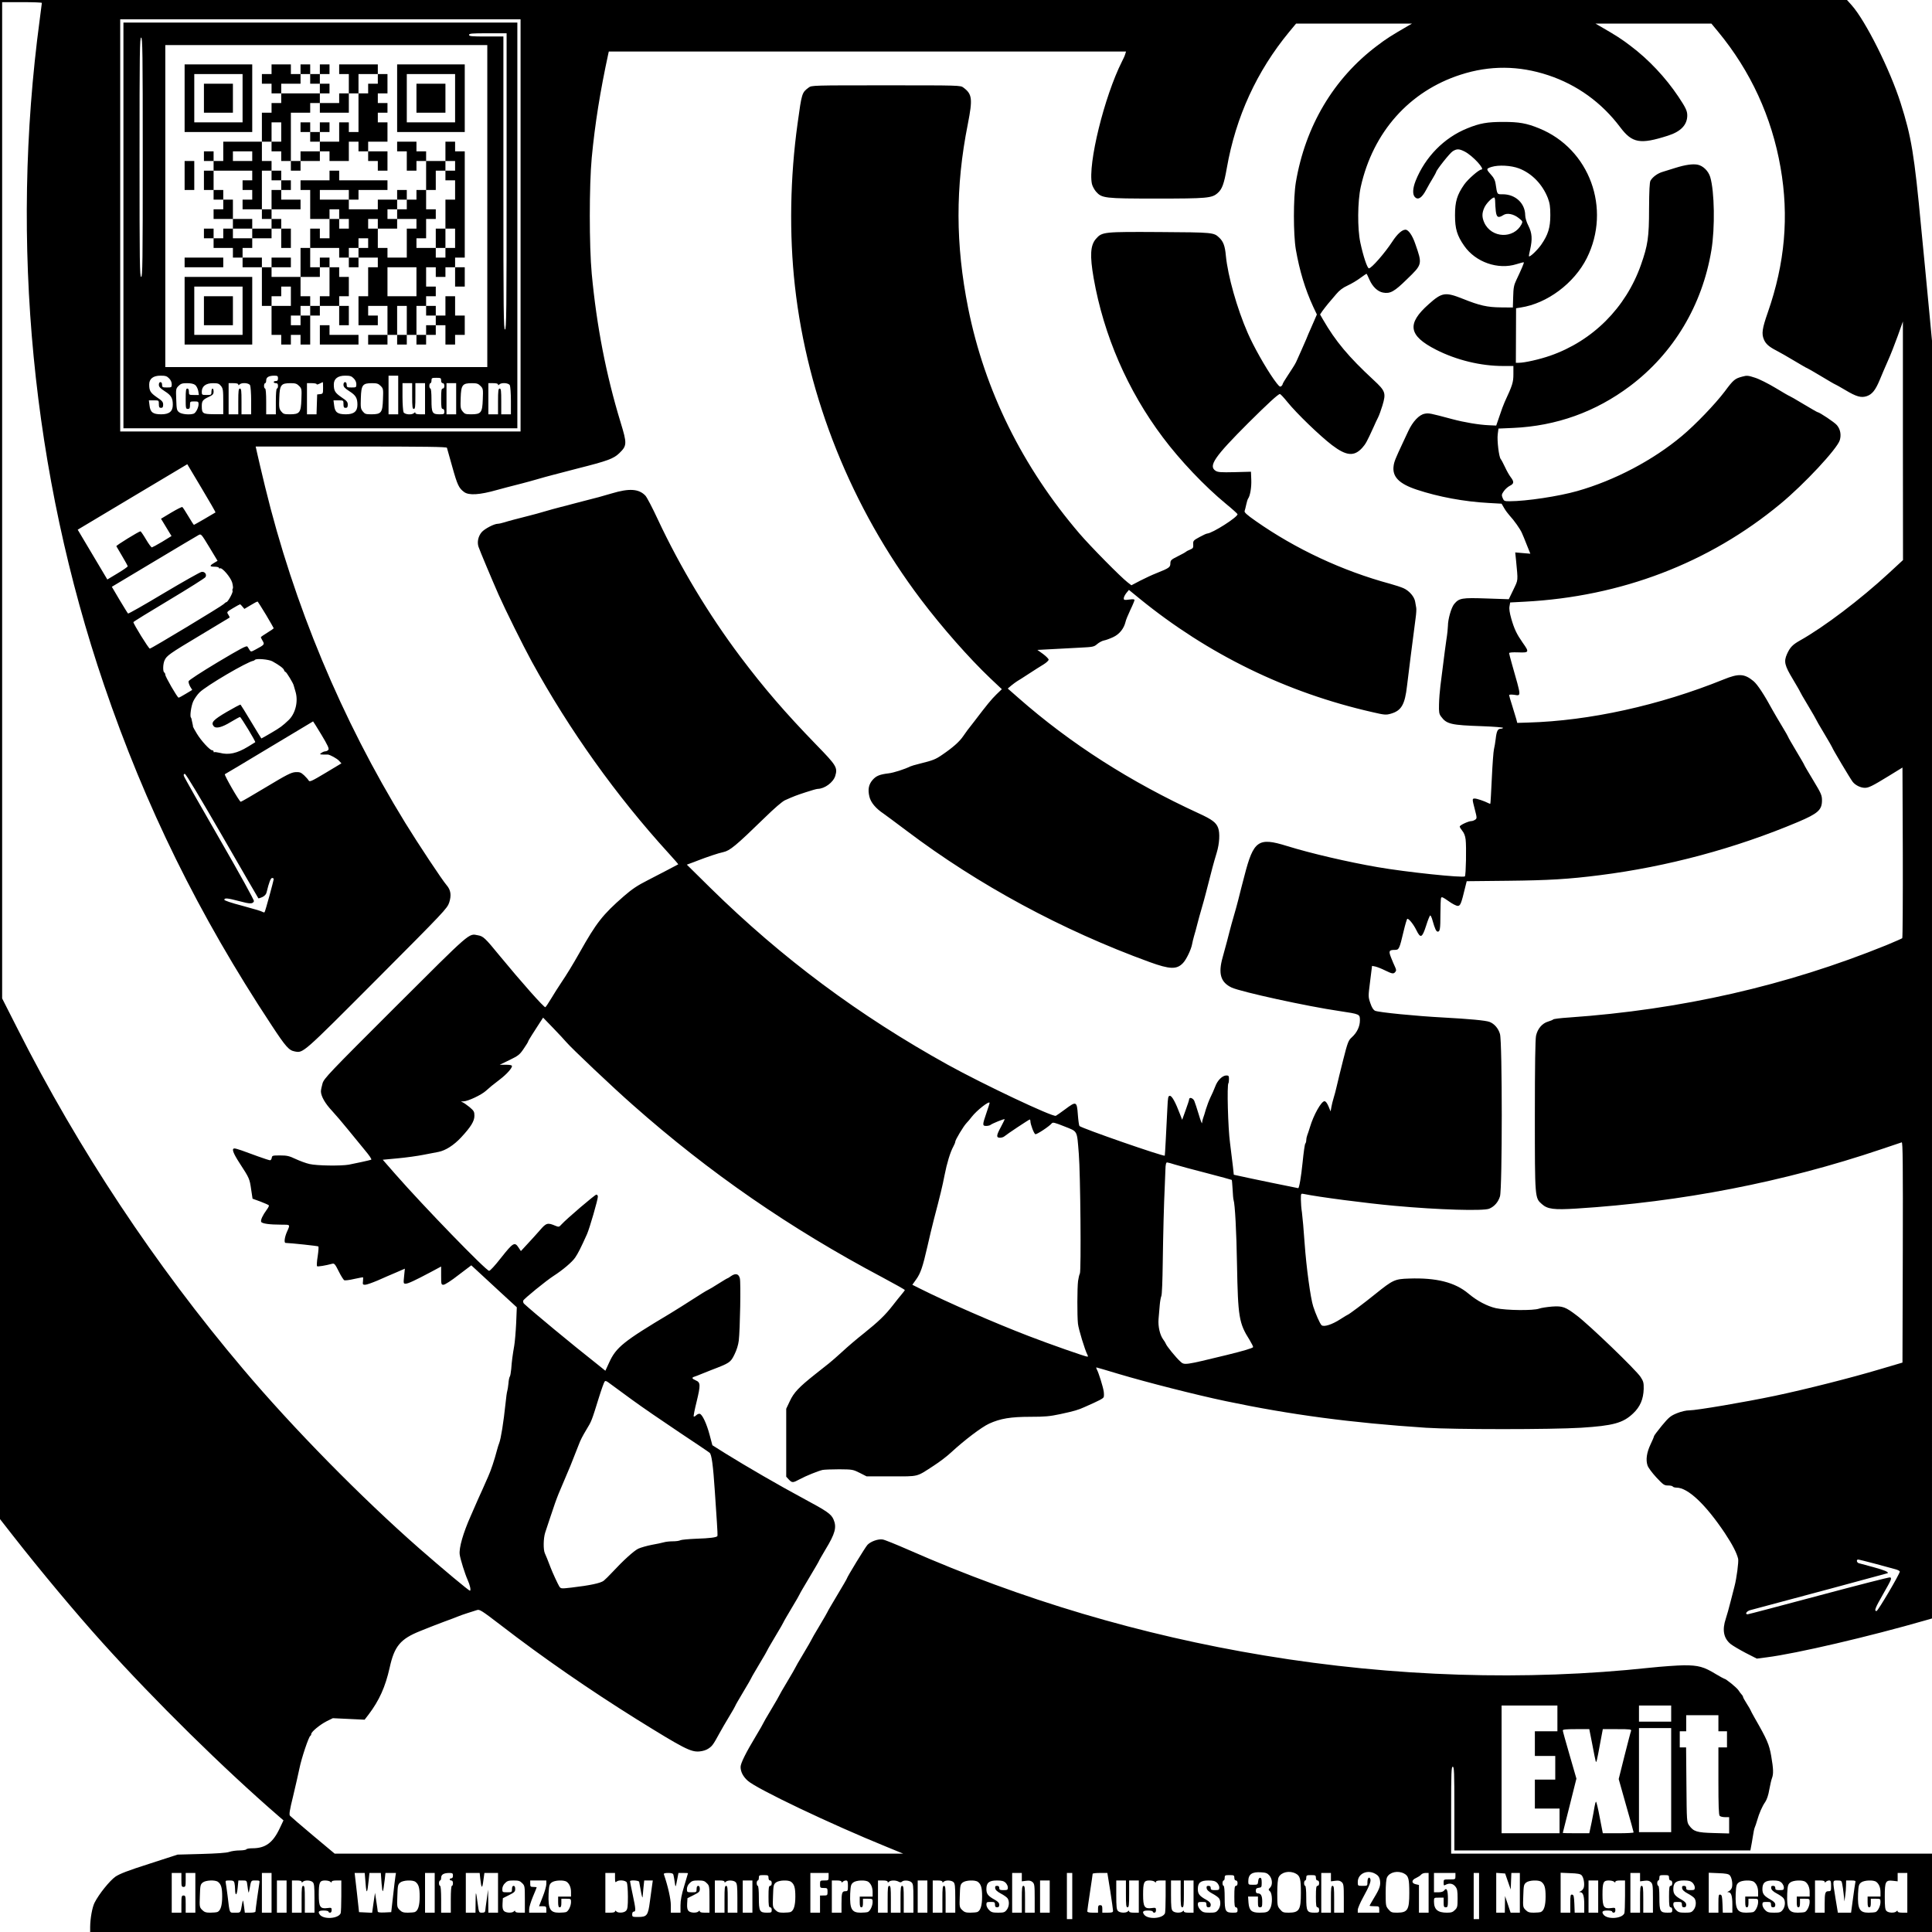
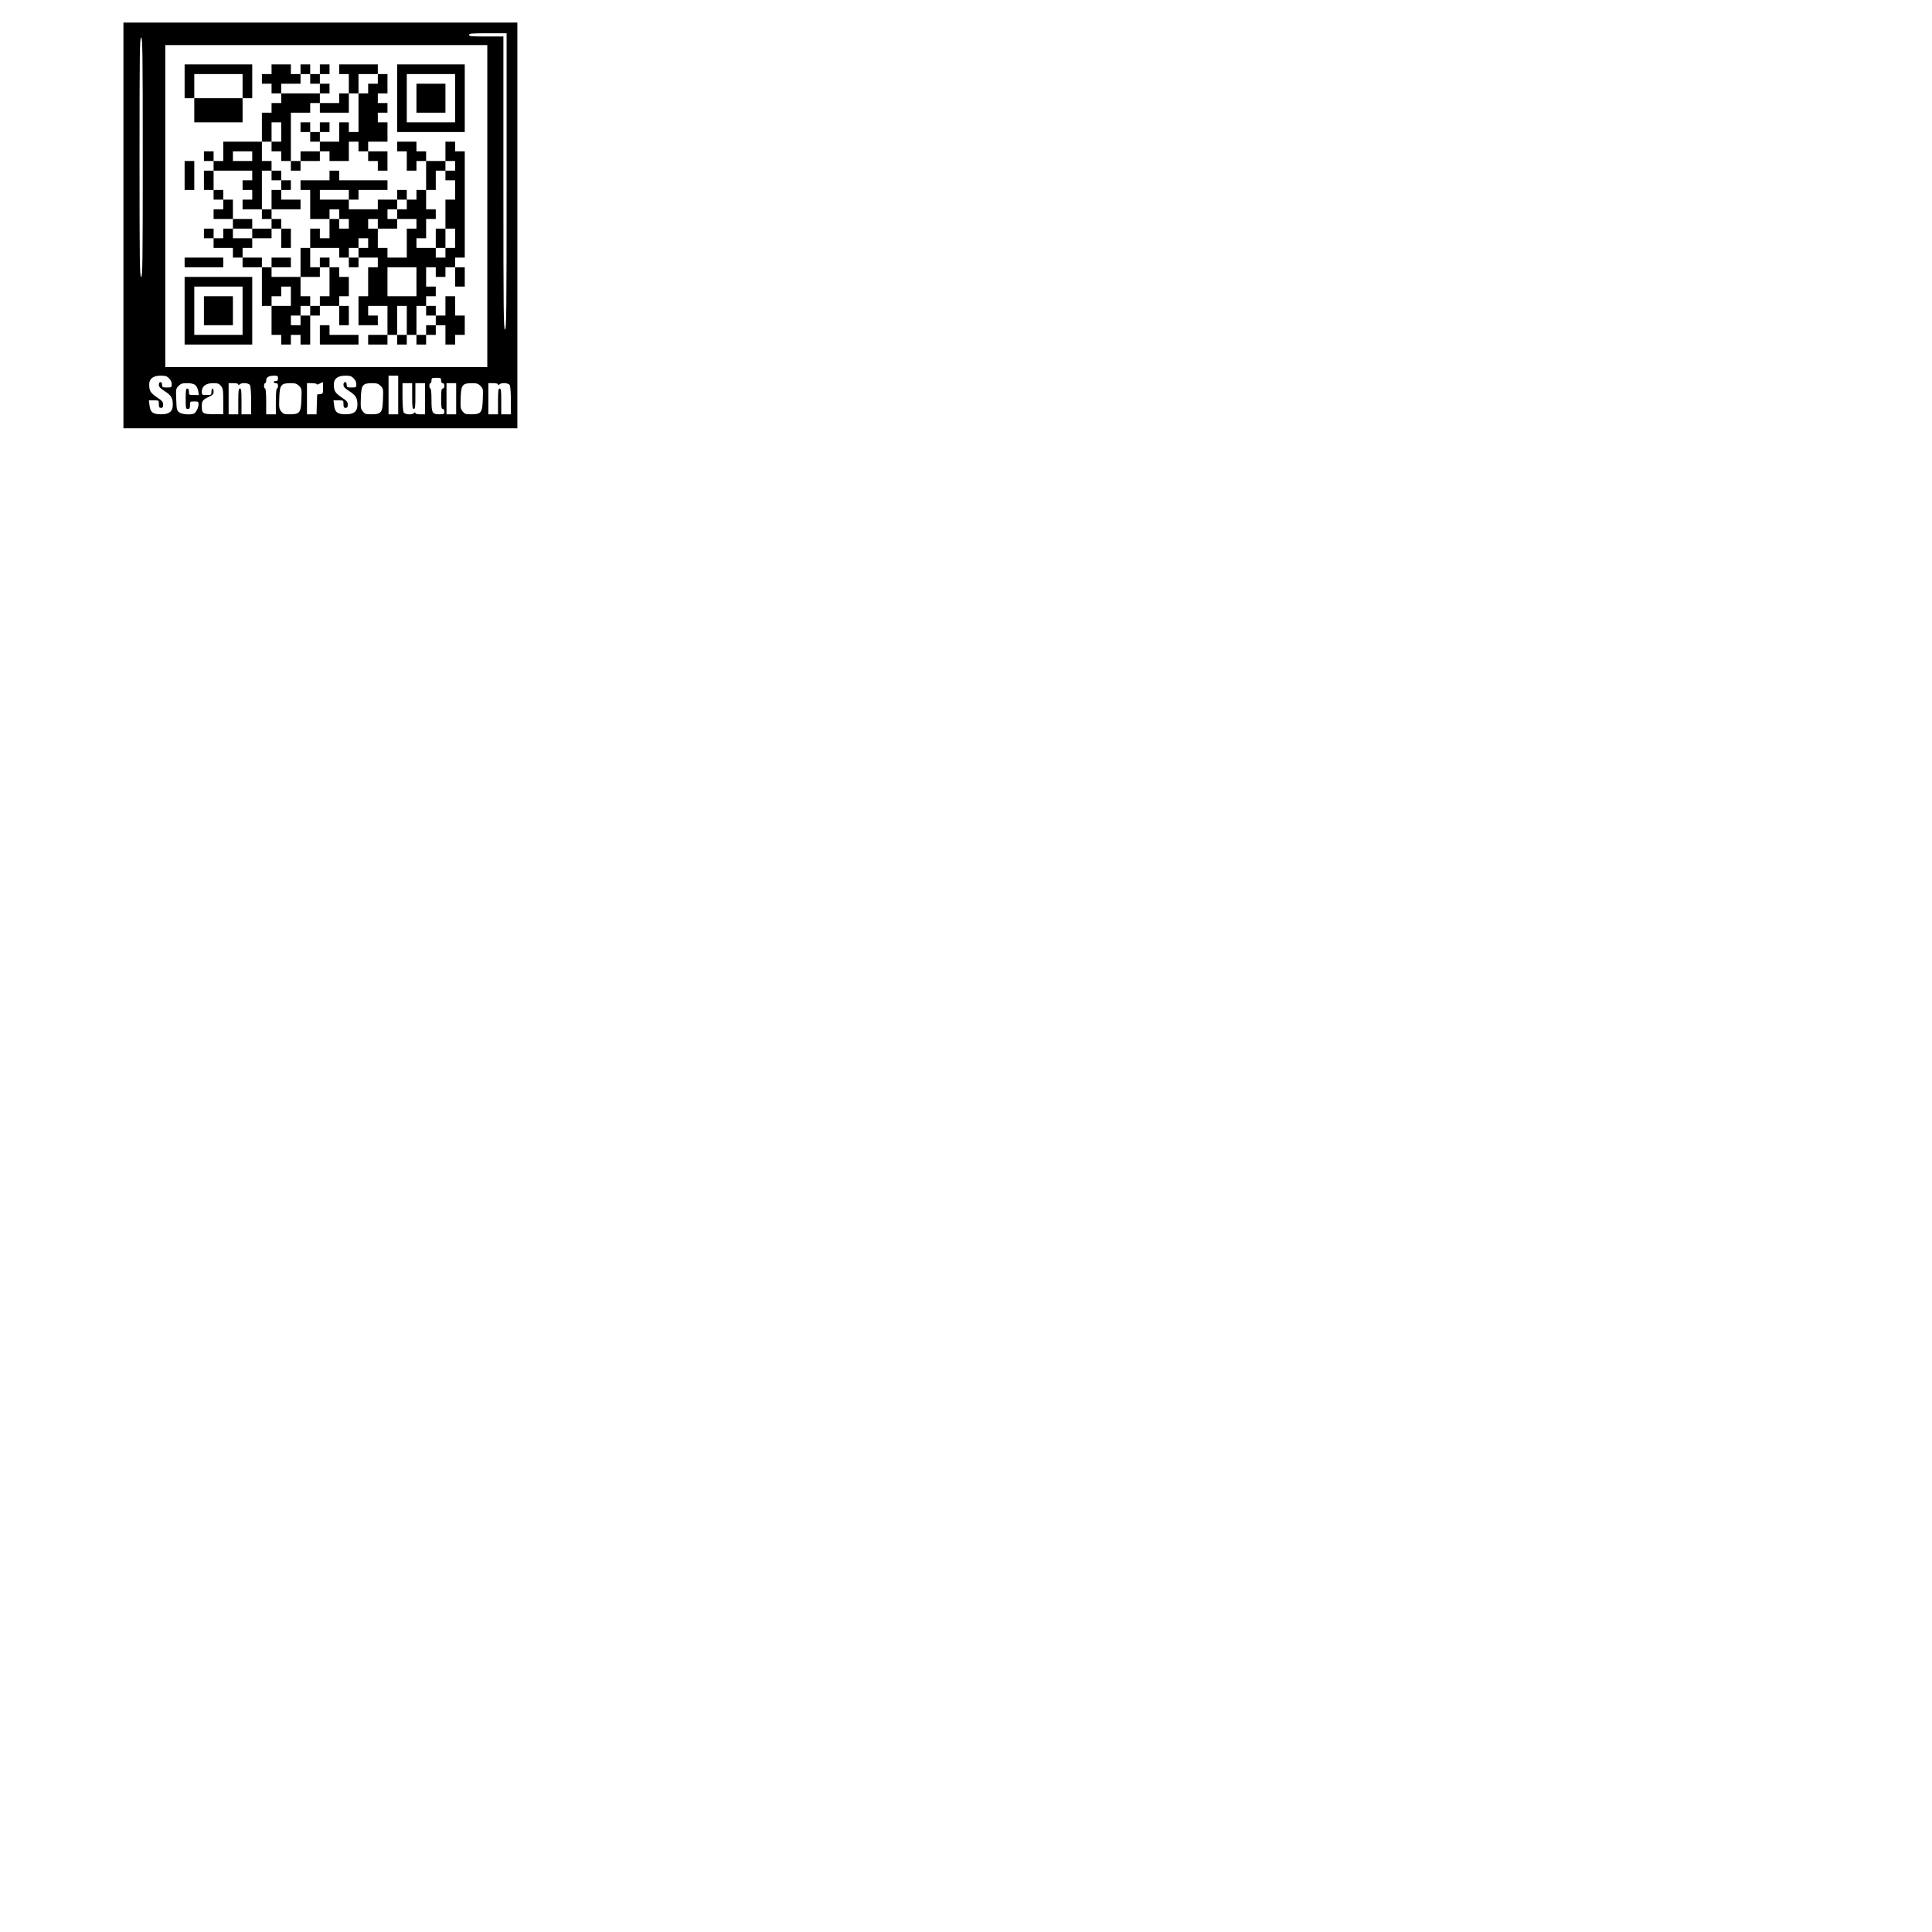
<svg xmlns="http://www.w3.org/2000/svg" version="1.0" width="2400" height="2400" viewBox="0 0 1800 1800">
-   <path d="M0 707.6v707.7l12.2 15.6c25.2 32.2 58.3 71.9 83.3 99.6 49.2 54.6 113.2 117.6 164.8 162.2l3.8 3.3-3.4 7.2c-6.4 13.7-13.4 18.8-25.6 18.8-2.7 0-5.3.4-5.6 1-.3.5-3.2 1-6.3 1-3.1 0-7.5.6-9.7 1.4-2.6.9-11.7 1.5-26.1 1.9l-22 .6-26.2 8.5c-20.1 6.4-27.5 9.3-31.6 12-5.4 3.8-15.4 16.2-19.5 24.3-2.2 4.4-4 14.5-4.1 22.5v4.8h1716v-73h-448v-40.5c0-35.3.2-40.5 1.5-40.5s1.5 5 1.5 39v39h275.8l.6-3.3c.4-1.7 1.1-6.1 1.7-9.7.5-3.6 1.3-7.4 1.8-8.5.5-1.1 1.5-4 2.2-6.5 1.9-6.7 4.7-13.1 7.5-17.1 1.5-2.2 3-6.5 3.8-11.5.8-4.3 1.9-9.2 2.5-10.7 1.5-3.9 1.4-8.6-.7-20.7-1.9-10.8-3.7-15.1-15.6-35.8-2-3.5-3.6-6.6-3.6-6.8 0-.3-1.6-3-3.5-6s-3.5-5.8-3.5-6.3-.6-1.6-1.3-2.3c-.7-.7-2-2.5-3-4-1.6-2.5-11.8-10.8-13.3-10.8-.3 0-3.9-2-7.8-4.3-11.1-6.8-16.2-8.2-29.6-8.2-6.3.1-20.7 1.1-32 2.3-115.6 12.4-238.3 8.6-358.9-11.4-115-19-225.9-51.9-332-98.6-11.2-4.9-21.8-9.2-23.7-9.5-4.1-.7-11.2 1.8-14.2 5-2 2.1-19.2 30.3-19.2 31.4 0 .3-4 7.2-9 15.5-4.9 8.2-9 15.2-9 15.5 0 .3-3.4 6.1-7.5 13-4.1 6.8-7.5 12.7-7.5 13 0 .3-3.4 6.1-7.5 13-4.1 6.8-7.5 12.7-7.5 13 0 .3-3.4 6.1-7.5 13-4.1 6.8-7.5 12.7-7.5 13 0 .3-3.4 6.1-7.5 13-4.1 6.8-7.5 12.7-7.5 13 0 .3-3 5.5-6.6 11.5-9.4 15.6-14.4 25.6-14.4 29 0 4.5 2.3 9 6.7 12.9 8.4 7.6 77.7 40.6 129.2 61.5l15.6 6.4H311.8l-20.2-16.9c-11.1-9.3-20.7-17.6-21.4-18.4-1-1.1-.4-4.9 2.9-18.3 2.2-9.3 4.9-21 5.9-25.9 1.9-9.5 8.7-29.8 10.2-30.3.4-.2.8-1 .8-1.7 0-2 8.1-8.7 14.4-11.9l5.7-2.8 14.8.7 14.8.7 3.7-4.8c10-13.2 15.6-25.8 19.6-43.5 4.4-20.2 10-26.9 28.5-34.3 3.9-1.5 7.9-3.2 9-3.6 1.1-.5 7-2.7 13-5 6.1-2.2 12.1-4.5 13.5-5.1 1.3-.6 5.1-1.9 8.5-3 3.3-1.1 7.3-2.3 8.8-2.8 2.5-.9 4.2.2 22.5 14.2 38.7 29.9 83.1 60.5 126.2 87.4 44.1 27.4 50.6 30.7 58.5 30.1 3.4-.3 6.6-1.3 8.7-2.8 3.4-2.3 4.3-3.5 10.3-14.5 1.8-3.3 5.8-10.2 8.9-15.3 3.1-5.1 5.6-9.5 5.6-9.8 0-.4 3.4-6.2 7.5-13.1 4.1-6.8 7.5-12.7 7.5-13 0-.3 3.4-6.1 7.5-13 4.1-6.8 7.5-12.7 7.5-13 0-.3 3.4-6.1 7.5-13 4.1-6.8 7.5-12.7 7.5-13 0-.3 3.4-6.1 7.5-13 4.1-6.8 7.5-12.7 7.5-13 0-.3 4-7.2 9-15.5 4.9-8.2 9-15.2 9-15.5 0-.3 2.8-5.1 6.1-10.7 9-14.8 10.6-20.7 7.5-27.9-2.2-5.1-5.9-7.7-28.1-19.6-22.9-12.3-52.9-29.7-72.4-41.8l-12.4-7.8-2.5-9.4c-2.8-10.7-6.9-19.4-9.3-19.9-.9-.2-2.4.5-3.3 1.4-.9.9-1.9 1.4-2.3 1.1-.3-.3.9-6.5 2.7-13.7 3.8-15.7 3.7-18-.7-19.9-3.9-1.7-4.1-2.7-1-3.6 1.2-.4 3.6-1.3 5.2-2 1.7-.7 6.2-2.5 10-4 17.3-6.6 18.1-7.1 21.7-14.4 2.1-4.2 3.6-9 4.1-13.1 1.2-10.5 2-54.2 1-58-1.1-4.3-4-5-8.2-2.1-1.6 1.2-3.1 2.1-3.4 2.1-.3 0-4.1 2.3-8.4 5-4.3 2.8-8.8 5.4-9.9 5.9-1.2.5-7.3 4.3-13.5 8.3-6.3 4.1-15.9 10.1-21.3 13.4-43.7 26.1-50.6 31.6-57.1 45.9l-3.5 7.6-7.2-5.8c-24-18.9-60.3-49-68.6-56.7-.7-.7-1-2-.7-2.9.7-1.7 21.3-18.5 28.3-23 8.4-5.4 17.3-12.9 20.1-17.1 2.6-3.8 5.3-9.1 11-21.8 2.4-5.4 10.1-32 10.1-34.9 0-1.1-.6-1.9-1.4-1.9-1.3 0-27.8 22.6-32.5 27.8-2.1 2.4-2.5 2.5-5.5 1.3-7.4-3.2-8.7-2.8-14.6 4.1-3 3.4-8.2 9.2-11.6 12.8l-6.1 6.6-2.2-3.3c-3.6-5.5-5-4.7-16.4 9.7-5.7 7.3-10.1 12-11 12-2.8 0-61-60-87.3-90l-11.8-13.5 13.9-1.3c7.7-.7 18.5-2.2 24-3.3 5.5-1.1 11.8-2.3 14-2.7 6.6-1.3 14.3-6.2 21.1-13.5 9.2-9.9 12.4-15.2 12.4-20.2 0-3.8-.5-4.6-4.6-8.1-2.6-2.1-5.6-4.2-6.8-4.6-1.6-.5-1.3-.6 1.3-.7 4.1-.1 16.5-5.9 20.8-9.8 4.1-3.7 5.6-4.9 13-10.6 6.3-4.8 11.3-10.4 11.3-12.5 0-.8-2-1.2-5.7-1.2h-5.7l9.1-4.4c8.2-4 9.5-5 13.2-10.5 2.3-3.3 4.1-6.3 4.1-6.6 0-.4 1.6-3.2 3.6-6.3 2-3.1 5.2-8 7-10.9l3.4-5.2 9.4 9.7c5.1 5.3 10.6 11.2 12.2 13.1 4.4 5.3 43.9 42.7 61.8 58.4 71.5 63.3 146.8 115.3 232.9 160.9 11.4 6.1 20.7 11.3 20.7 11.7 0 .3-1.3 2-2.8 3.8-1.5 1.7-5.3 6.5-8.5 10.6-7.1 9.1-13.1 14.9-27.2 26.2-6.1 4.8-14.8 12.2-19.5 16.6-4.7 4.3-10.4 9.3-12.7 11.1-2.3 1.8-8.1 6.4-13 10.3-15 11.9-19.7 16.9-23.4 24.8l-3.4 7.2v63.3l2.4 2.6c3.1 3.3 3.8 3.2 10.3-.3 5.8-3.1 16.6-7.5 21.2-8.6 1.6-.3 8.6-.6 15.5-.6 12.2.1 12.8.2 19 3.3l6.5 3.3h23c26.2 0 23 .8 39.6-10 5.3-3.4 12.5-8.9 16-12.2 12.7-11.7 28.4-23.6 35.5-26.9 10.5-4.8 20.1-6.4 38.6-6.4 13.3 0 17.9-.4 27.7-2.5 13-2.8 16.8-3.9 22.7-6.6 13.6-6 17.3-7.9 17.8-9.3.3-.8.3-3.2 0-5.3-.6-4.1-4.7-17.4-6.4-20.4-.5-1.1-.7-1.9-.4-1.9.3 0 9.6 2.7 20.8 6.1 25.8 7.7 72 19.5 99.7 25.3 60.4 12.7 116.8 20.2 186.5 24.8 26 1.7 116.8 1.7 144.5 0 30-1.9 39.1-4.4 48.5-13.3 6.6-6.2 9.6-13.3 9.9-22.9.1-5.8-.3-7.1-2.9-11.1-4.3-6.6-47.6-48.3-59.5-57.3-10.5-8-13.2-9-23-8.3-4.7.4-10.1 1.2-12 1.9-5.3 2-30.7 1.7-40.3-.4-8.2-1.9-17.4-6.7-25.6-13.6-12.5-10.5-29.9-14.9-55.3-14-13.3.4-15 1.2-31.3 14.3-10.6 8.6-25.2 19.5-26 19.5-.2 0-3.2 1.8-6.6 4-8 5.2-15.7 7.6-17.7 5.6-1.5-1.5-5.5-10.5-7.7-17.4-2.5-7.7-6.4-36.2-8-58.7-.8-12.1-2-25-2.5-28.8-.6-3.7-1-9.2-1-12.3 0-5.5 0-5.6 2.8-5 13.3 2.8 58.7 8.7 84.2 11 41.3 3.8 83 5 88.5 2.7 4.8-2 8.4-6.2 10-11.5 2.2-7.4 2.2-143.8 0-151.2-1.5-5.3-5.3-9.6-9.7-11.3-3.6-1.4-19.2-2.8-43-4.1-25-1.3-60.5-4.8-63.7-6.3-1.7-.9-3-3-4.4-7.1-2-5.9-2-6.2-.2-20.3l1.8-14.4 3.1.6c1.7.4 5.8 2 9 3.6 6.8 3.3 7.9 3.5 9.6 1.4 1-1.2.9-2.1-.3-4.7-.9-1.8-2.5-5.7-3.7-8.7-2.4-6.1-1.9-7.1 3.6-7.1 3.8 0 4.2-.8 8.1-17.3 1.5-6.4 3.1-11.7 3.5-11.7 1.6 0 5.8 5.3 8.4 10.6 3.9 8 5.4 7.3 9.1-4.2 1.6-5.2 3.4-9.5 3.8-9.5.5 0 1.5 2.1 2.2 4.8 2.1 7.5 3.4 10.3 4.8 10.3 2.1 0 2.5-2.5 2.5-16.5 0-7.3.3-14 .6-14.9.5-1.3 1.8-.7 6.9 2.9 3.4 2.5 7.3 4.5 8.6 4.5 2.5 0 3.3-1.9 7.1-17.8l1.3-5.2 38.5-.4c37.7-.4 56.5-1.5 85.5-5.2 62.7-7.9 126.4-25 184.7-49.6 18.6-7.9 22.3-11.2 22.3-20.1 0-4.7-.7-6.4-8.2-18.8-4.6-7.6-8.3-13.9-8.3-14.2 0-.3-3.4-6.2-7.5-13-4.1-6.9-7.5-12.7-7.5-13.1 0-.3-2.5-4.7-5.6-9.8-3.1-5.1-7-11.8-8.7-14.8-7.8-14.4-14.3-24.4-18.1-27.5-8.4-6.9-13.7-7.2-27.9-1.4-59.6 24.1-124.9 38.5-182.1 40.1l-10 .3-.9-3.5c-.6-1.9-2.3-7.6-3.8-12.5-1.6-5-2.9-9.4-2.9-9.9s2-.6 4.5-.3c7 1 7.1 2.9-1.9-28.8-1.4-5-2.6-9.5-2.6-10 0-.6 3.3-.9 8.5-.7 10.3.4 10.5-.1 4.1-9.1-5.5-7.9-7.7-12.4-10.6-22.4-1.5-5.4-2.1-9.1-1.6-11.5l.6-3.5 13.3-.7c90.1-4.7 171.9-36 238.4-91.1 22.3-18.4 53-51.4 55.4-59.4 1.5-5 .5-10.3-2.7-14-2.1-2.6-16.4-12.1-18-12.1-.4 0-6.2-3.4-13.1-7.5-6.8-4.1-12.7-7.5-13-7.5-.3 0-6.1-3.3-12.8-7.4-6.8-4.1-15.5-8.5-19.4-9.7-6.4-2.1-7.6-2.2-11.9-1-6.8 1.8-8.2 2.9-16.2 13.7-9 11.9-27.4 31.1-40 41.6-26.8 22.5-62.6 41.4-97.5 51.3-17.2 4.9-47.6 9.5-63.1 9.5-4.8 0-5.2-.2-6.4-3-1.1-2.7-1-3.4 1.1-6.4 1.3-1.9 3.8-4.1 5.6-5 3.9-1.9 4.1-3.7.9-7.9-1.4-1.8-3.8-6-5.4-9.5-1.6-3.4-3.4-6.8-4-7.5-1.7-2-3.5-17.2-2.8-23l.7-5.4 13.7-.6c40.2-1.8 76.7-14.9 108.7-38.9 40.6-30.5 67.5-75.3 76-126.8 3.4-20.6 2.9-54.6-1.1-68-1.7-5.7-6.7-10.6-11.9-11.6-4.6-.8-11.2.1-20.5 3-4.1 1.3-9.5 3-11.9 3.7-4.8 1.4-9.4 4.8-11.4 8.3-.8 1.5-1.2 9-1.3 26.1 0 26.4-1.1 34-7.6 52.4-14.1 39.9-44.9 70.7-84.5 84.5-10.1 3.5-23.9 6.6-29.2 6.6h-2.8l.1-25.4.1-25.4 4.3-.7c24.6-3.7 49.8-22.5 61.6-46 23-46.1 2.6-101.8-44.4-120.9-11.7-4.8-18.7-6-33.5-6s-21.8 1.2-33.5 6c-21.6 8.7-39.2 26.7-48.1 48.9-2.8 7.1-3 12.8-.6 15.2 2.9 2.9 6.4.7 10.3-6.6 1.8-3.4 4.7-8.5 6.4-11.2 1.6-2.7 3-5.2 3-5.5 0-1.7 12.9-18 15.5-19.5 3.9-2.4 6-2.3 11.3.4 7.4 3.9 19.2 16.7 15.3 16.7-2.2 0-12.4 8.9-15.9 13.9-6.7 9.6-8.6 15.9-8.6 28.6 0 12.7 1.9 19 8.6 28.6 10.6 15.2 31.5 22.5 48.8 17 3.5-1.1 6.6-1.9 6.7-1.7.4.4-2.2 6.5-7 16.6-2.2 4.6-2.7 7.1-2.9 15.5l-.3 10-11-.1c-12.8-.1-19.9-1.7-35.6-8-16.4-6.5-19.4-6.1-31.9 5.1-20.5 18.2-18.8 29.2 6.9 42.3 19 9.7 41.7 15.2 62.5 15.2h9.6v7.6c0 7.6-.8 10.2-8.1 25.9-1 2.2-3.2 8-4.8 13l-3.1 9-6.7-.3c-9.5-.4-23.1-2.7-34.3-5.7-20.6-5.5-21.8-5.8-25.7-5-5.1.9-11.1 7.3-15.2 16.1-1.8 3.8-4.1 8.7-5.1 10.9-6.8 14.5-8.1 17.6-8.6 21.6-1.4 10.1 5.1 16.7 21.8 22.2 19.9 6.6 44 11.1 66.5 12.3l12.3.7 2.4 4.1c1.3 2.3 3.7 5.4 5.2 7.1 3.8 4 9.7 12.3 11.3 16 .8 1.6 2.8 6.7 4.6 11.2l3.3 8.2-7.1-.6-7-.6.7 6.6c2 21 2.2 18.3-2.4 28.1l-4.3 8.9-20.7-.7c-23.1-.8-25.5-.4-30.2 5.2-2.7 3.3-5.8 14.2-5.8 20.4 0 1.8-.6 7.8-1.5 13.3-.8 5.5-2.1 15.4-2.9 22-.9 6.6-2 15.8-2.6 20.5-.6 4.7-1.2 12.4-1.3 17.2-.2 7.3.1 9 1.9 11.4 5.2 7.1 9.3 8 38.5 9 10.9.4 19.6 1.1 19.3 1.6-.3.4-1.4.8-2.4.8-2.6 0-3.7 2.3-4.5 9.5-.4 3.3-1.1 7.6-1.6 9.5-.5 1.9-1.4 14.1-2 27-.6 12.9-1.2 23.6-1.4 23.8-.2.2-1.1-.1-2.2-.7-3.3-1.7-10.3-4.1-12.3-4.1-2.5 0-2.5.3.1 10.3 2 7.7 2 8.2.3 9.4-1 .7-2.6 1.3-3.5 1.3-2.7 0-10.9 3.8-10.9 5.1 0 .6 1.1 2.4 2.4 4 1.6 1.9 2.7 4.7 3.1 8.1.8 6.5.3 33.4-.7 34.3-1.6 1.6-55.1-4-81.4-8.6-27.3-4.7-62.2-12.8-84.4-19.7-26.7-8.3-31.1-5.2-39.6 27.8-.9 3.6-2.2 8.7-3 11.5-.7 2.7-2 7.9-2.9 11.5-.9 3.6-2.7 10.1-4 14.5-1.3 4.4-3.1 10.9-4 14.5-1.6 6.5-2.5 9.7-6.4 24-4.3 15.2-1.8 23.3 8.4 28.1 8.7 4 70.2 17.5 100.5 21.9 19.1 2.9 19 2.8 19 8.7 0 5.7-2.8 11.5-7.6 15.8-3.1 2.8-3.8 4.4-8 21-2.5 9.9-5.2 20.9-6 24.5-.8 3.6-2.1 8.5-2.9 11-.8 2.5-1.7 6.3-2.1 8.5l-.7 4-2-4.8c-1.3-3-2.6-4.7-3.7-4.7-3 0-10.2 12.9-13.5 24-.9 3-2.1 6.5-2.6 7.8-.5 1.3-.9 3.3-.9 4.5 0 1.3-.4 2.7-.9 3.2-.5.6-1.6 8.4-2.5 17.5-1.4 13.8-3.2 24-4.1 24-.6 0-49.6-10.1-54.5-11.3l-5.5-1.2-.8-7.5c-.5-4.1-1.7-14-2.7-22-1.9-13.8-3-54.4-1.5-55.8.3-.3.5-2 .5-3.9 0-2.8-.3-3.3-2.4-3.3-3.7 0-8.3 4.5-10.4 10.3-1.1 2.9-3.1 7.4-4.5 10.2-1.3 2.7-3.2 7.7-4.2 11-.9 3.3-2.1 7-2.6 8.3-.5 1.3-.9 3.3-1 4.5 0 1.2-1.4-2.3-3-7.8-1.7-5.5-3.5-11.2-4.2-12.8-1.2-2.7-4.7-3.8-4.8-1.5 0 .7-1.5 5.3-3.3 10.2l-3.2 8.9-1.9-4.9c-4.3-11.4-7.6-17.4-9.5-17.4-1.7 0-1.9 1.1-2.4 11.7-1 20.6-2.2 43.8-2.4 44-1 1.1-77.2-25.4-79.5-27.6-.4-.4-1.1-5.2-1.5-10.7-.9-12.4-1.5-12.6-11.8-4.9-4.1 3-8 5.8-8.7 6.1-3.1 1.2-67.8-29.4-100.7-47.6-82.8-45.9-154.3-99.1-220.8-164.4l-22.3-22 3.8-1.4c2.1-.8 4.7-1.7 5.8-2.2 8.7-3.4 19.9-7.2 24.4-8.1 6.1-1.3 11.7-5.9 38.3-31.8 9.2-9 16.5-15.3 19.1-16.5 8.3-3.7 10.3-4.5 19.5-7.5 5.1-1.7 10.1-3.1 11-3.1 6.5-.1 14.5-6 16.4-12.1 2.3-7.8 1.1-9.7-17.5-28.8-29.3-30.2-49-53.1-71.2-82.6-29.4-39.2-56-83.5-76.7-127.7-4.9-10.6-10.1-20.5-11.5-22-6.1-6.4-15-7-31.3-2.1-9.2 2.7-14.8 4.3-25 6.8-3.6.9-8.7 2.3-11.5 3-2.7.8-7.9 2.1-11.5 3-3.6.9-10.1 2.7-14.5 4-4.4 1.3-10.8 3.1-14.2 3.9-12.1 3.1-18.8 4.8-23.2 6.2-2.5.8-5.3 1.4-6.3 1.4-3.4 0-12.4 4.7-15.1 7.9-3.2 3.8-4.3 9.2-2.9 13.5 1.1 3.4 12.8 31.2 18.7 44.6 6.3 14.2 22.9 47.7 31 62.5 35 63.8 78.7 125 127.3 178.3 5.2 5.7 9.3 10.4 9.1 10.5-4.8 2.6-18.3 9.6-28.2 14.7-9.9 5-14.9 8.4-22.5 15-19.8 17.3-25.5 24.6-41.2 52.5-6.8 12-11.7 20-17.6 28.8-2.3 3.4-6.3 9.7-8.8 13.9-2.5 4.2-5 7.9-5.5 8.2-1 .7-22.7-23.8-42.3-47.6-13.9-17-15.5-18.5-20.5-19.4-8.8-1.7-5.5-4.5-77.1 66.9-61.6 61.5-66.4 66.5-67.7 71.1-.8 2.7-1.5 6.1-1.5 7.5.1 4.5 3.9 11.2 10.3 18 3.4 3.7 10 11.4 14.6 17.1 4.7 5.8 11.8 14.4 15.8 19.3 4.7 5.6 6.9 8.9 6.1 9.2-1.6.6-14.6 3.4-20.8 4.6-7.5 1.3-29.9 1-36.6-.6-3.3-.7-9.1-2.9-13-4.7-5.9-2.8-8-3.3-14.4-3.3-7 0-7.5.1-7.8 2.2-.2 1.3-.9 2.3-1.6 2.3-.7 0-5.7-1.6-11.2-3.6-5.4-2-12.3-4.5-15.1-5.5-2.9-1-5.9-1.9-6.8-1.9-2.9 0-1.5 4.1 5 14.1 8.8 13.5 9.1 14.2 10.5 24.1l1.3 8.6 7.4 2.7c4 1.5 7.5 3.1 7.8 3.5.3.4-.6 2.3-2 4.1-3.8 5.2-5.8 9.6-5.2 11.2.6 1.7 7.7 2.7 18.9 2.7 8.5 0 8.3-.3 5.1 6.8-2.2 5.1-2.8 10.2-1.2 10.2 5.4.2 30.1 2.8 30.5 3.3.4.3.1 4.4-.6 9.1-.8 4.8-1 8.9-.6 9.3.6.6 7.9-.6 14.2-2.3 1.9-.5 2.7.5 6 7.1 2.1 4.3 4.5 8 5.2 8.3.8.3 4.9-.2 9.1-1.2 4.2-.9 7.9-1.6 8.2-1.6.3 0 .3 1.6.1 3.5-.4 3.2-.2 3.5 2 3.5 1.4 0 6.7-1.9 11.9-4.1 5.2-2.3 12.9-5.7 17.3-7.5l7.8-3.4-.7 7c-.7 6.7-.6 7 1.4 7 2.3 0 8.3-2.8 23.4-10.8l9.7-5.2v8.5c0 8.1.1 8.5 2.2 8.5 1.3 0 7.4-3.9 14-9.1l11.9-9 6.3 5.8c3.4 3.2 13 12 21.2 19.6l14.9 13.7-.6 14.8c-.4 8.1-1.2 17.6-1.8 21-1.5 8.6-2.3 14.5-2.8 21.7-.3 3.3-.9 6.5-1.3 7-.5.6-1.1 3.5-1.3 6.5-.3 3-.8 6.2-1.1 7-.3.8-1.1 6-1.6 11.5-1.9 18-4.3 32.9-5.9 37-.5 1.1-1.3 3.8-1.9 6-2.6 9.9-5.8 19.5-8.3 25-1.4 3.3-3.9 8.7-5.3 12-1.5 3.3-3.4 7.6-4.3 9.5-1.8 4.1-4.4 10.1-6.6 15.1-7.2 16.1-11.2 30.1-10.4 36.2.6 4.5 4.9 18.1 7.4 23.7 2.2 4.8 3.3 10 2.1 10-1.1 0-24.8-19.8-47-39.2-53.7-47.1-117.7-112.1-164.3-167.3-82.1-97-153.2-204.3-210-316.7L2 930.2V2h18.5c10.2 0 18.5.3 18.5.7 0 .5-.9 7.5-2 15.6-27.9 207.9-7.1 423.1 59.9 619.8 38.5 113.1 88.4 214.5 156 316.9 13.4 20.4 16.3 23.6 21.7 24.6 8 1.5 6.7 2.7 76.5-67.3 62.8-63 65.6-66 67.4-71.4 2.2-6.8 1.5-11.7-2.4-16.2-3.9-4.4-26.7-38.8-38.5-58-59.4-96.6-103.9-203.4-130.6-313.1-3.2-13.3-6.5-27.1-7.3-30.9l-1.5-6.7h88.9c70.3 0 89 .3 89.3 1.2.2.7 2.5 8.7 5 17.8 4.7 16.8 6.1 19.8 11 23.4 4.4 3.3 14.4 2.7 30.6-1.9 4.6-1.3 12.3-3.3 23.3-6.1 3.4-.9 9.8-2.6 14.2-3.9 4.4-1.3 10.9-3.1 14.5-4 3.6-.9 8.8-2.3 11.5-3 2.8-.8 7.9-2.1 11.5-3 28.1-7.1 33.6-9.1 39-14.3 7.2-7 7.3-8.8 1.1-29-13.4-44-22.2-89.2-26.8-138.2-2.4-25.7-2.4-82.3 0-108 3-31.7 7.9-62.1 15.4-96.8l.5-2.2h481.9l-.7 2.2c-.3 1.3-1.7 4.5-3.1 7.1-16.5 32.8-31.9 95.6-28 114 .4 2 2.2 5.3 3.8 7.2 5.5 6.2 7.8 6.5 56.5 6.5 47.1 0 51.5-.4 56.8-5.1 4.2-3.6 6-8.5 8.6-23.4 8.4-47.7 27.9-90.2 58.2-126.9l6.3-7.6h108l-4 2.3c-15.7 9.1-19.8 11.7-28.6 18.4-40.4 30.4-66.8 74.9-75.6 127.2-2.4 14.5-2.4 48.4 0 62.6 3.5 19.9 8.6 36.8 16.1 53.1l3.5 7.4-2.5 5.8c-1.4 3.1-3.1 7-3.8 8.7-.8 1.6-2.4 5.5-3.6 8.5-1.3 3-3.3 7.7-4.6 10.5-1.2 2.7-3 6.6-3.8 8.5-1.7 3.9-2 4.4-8.8 14.8-2.7 4-4.8 7.6-4.8 8.1s-.6 1.4-1.4 2c-1.1 1-2.4-.3-6.9-6.6-7.8-11.1-18.7-30.4-24.2-43-10-22.8-18.6-53.4-20.4-72.1-.8-9.1-2.4-13.3-6.3-16.9-5-4.7-5.7-4.8-55.1-5.1-52.5-.3-53.9-.2-59.6 6.3-5.3 6-5.8 15.7-2.2 36.5 9.4 53.5 31.7 104.9 64.5 148.5 16.1 21.5 38.9 45.5 58.9 62 5.9 4.8 10.7 9.2 10.7 9.6 0 2.8-23.4 17.7-28.3 18-.7 0-3.9 1.5-7.2 3.3-5.7 3.1-6 3.5-5.8 6.8.2 3.2-.2 3.7-3 4.9-1.8.7-3.4 1.6-3.7 1.9-.3.4-3.6 2.3-7.5 4.2-6.4 3.2-7 3.7-7.1 6.7 0 3.6-1.1 4.4-12.9 9.1-3.9 1.5-10.7 4.7-15.2 7l-8.2 4.3-3.5-2.7c-6.2-4.7-34.8-33.7-44.9-45.5C952.5 434.9 917.4 363.8 902 287c-11.8-59.1-12-112.8-.3-171.4 4.6-23.5 4.1-27.9-4.1-34-2.7-2.1-3.6-2.1-72.1-2.1s-69.4 0-72.1 2.1c-6.3 4.7-6.4 5-10.3 33.4-7 50.3-7.9 103.2-2.5 151.5 11.6 104 52.9 206.7 117.3 291.9 19.8 26.2 45.1 54.9 65 73.8l10.5 9.9-5 4.8c-4.8 4.7-8.8 9.6-20.6 25.1-3.2 4.1-6.1 7.9-6.6 8.5-.4.5-2.2 3-3.9 5.5-3.4 5-9.6 10.5-19.3 17.1-6.5 4.5-8.7 5.3-21.5 8.5-3.8.9-7.7 2.1-8.5 2.5-5 2.5-15.5 5.9-20.1 6.4-8.3 1-11.5 2.3-14.8 6-3.8 4.3-4.7 9-3.1 15.7 1.3 5.5 5.9 11 13.4 16 1.8 1.3 11.5 8.4 21.4 15.9 66.6 50.3 144.8 92.6 226.2 122.2 19 6.9 25.4 7.1 31.2.9 3.1-3.2 7.5-12.5 8.4-17.3.3-1.9 1.2-5.4 1.9-7.9.8-2.5 2.1-7.4 3-11 .9-3.6 2.7-10.1 4-14.5 1.3-4.4 3.1-10.9 4-14.5 1.8-7.2 4-15.6 6.2-24 .8-3 2.5-9.1 3.9-13.6 2.6-8.6 3.1-18.3 1.3-23.1-1.8-4.9-5.6-7.8-17.6-13.3-64.4-29.6-119.9-65.1-168.6-107.9l-9.8-8.6 3.3-2.8c1.8-1.5 4.3-3.3 5.4-4 1.2-.7 6.2-3.8 11-7 4.9-3.2 11-7.1 13.7-8.7 2.6-1.6 4.7-3.6 4.7-4.4 0-.8-2.4-3.2-5.2-5.3l-5.3-3.8 13.5-.7c7.4-.4 19.3-1 26.3-1.4 12.2-.6 13-.8 16-3.4 1.8-1.5 4.6-3 6.3-3.3 1.7-.3 5.5-1.7 8.5-3.1 5.7-2.6 10-7.9 11.5-14.1.3-1.7 2.4-6.7 4.5-11.2 2.2-4.5 3.9-8.7 3.9-9.3 0-.7-1.6-.9-5-.4-4.5.6-5 .5-5-1.2 0-1.1 1.1-3.2 2.4-4.9l2.4-2.9 9.8 8c63.8 52 137.2 87.8 217.1 105.9 11.1 2.6 12.6 2.7 16.9 1.5 10-2.8 13.3-8.4 15.3-26 1.9-15.6 4.8-38.9 8-63.1.6-4.1.8-8.4.6-9.5-.2-1-.7-3.6-1-5.7-.7-4.7-5.5-10.3-10.9-12.7-2.3-1-7.7-2.8-12.1-4-44.8-12.1-88.4-32.5-125.6-58.6-8.3-5.8-10.8-8.1-10.3-9.3.3-.9 1-3.6 1.5-6s1.3-4.9 1.7-5.5c1.9-2.5 3.3-10.5 3-17.6l-.3-7.5-15.2.4c-12.9.3-15.6.1-17.8-1.3-6.8-4.5-1-13 30.5-44.5 18.3-18.2 28-27.1 29.5-27 .5 0 3.7 3.4 7 7.5 8.3 10.3 30.1 31.4 41.5 40.1 13.4 10.2 20.7 10.8 28.2 2.5 3.2-3.6 4.3-5.6 10.5-19.2 1.3-3 3.2-7.1 4.2-9 1-1.9 2.8-7 4.1-11.2 3.5-11.7 2.8-13.5-8.3-23.8-23.2-21.5-35.4-36-47.1-56.3l-2.7-4.7 2.2-3.3c1.3-1.7 3.6-4.8 5.3-6.8 1.7-1.9 5.1-5.9 7.4-8.7 3.1-3.7 6.2-6.1 10.8-8.2 3.5-1.6 8.9-4.8 11.9-7.1 3.1-2.3 5.7-4 5.8-3.8.2.2 1.4 2.8 2.7 5.7 2.9 6.4 7.6 10.9 12.6 11.8 6.6 1.2 10.4-.8 22.2-12.4 14.5-14 14.5-13.9 7.7-33.3-2.6-7.6-6.3-12.9-9-12.9-3.2 0-7.7 4-12.3 11.1-7 10.7-19.4 24.9-21.8 24.9-1.5 0-5.3-11.3-8-24-2.8-13.1-2.6-38.2.4-51.9 11.4-51 45.2-89.1 93-104.5 27.2-8.8 54.3-8.6 81.7.5 26.8 8.9 49.7 25.4 67 48.4 11.2 14.9 18.6 16.2 44.5 7.9 12-3.8 18-10.1 18-18.9 0-4.2-1.5-7.3-8.3-17.5-12-17.9-27.8-34.7-44.6-47.3-8.8-6.7-12.9-9.3-28.6-18.4l-4-2.3h108l6.3 7.6c30.2 36.6 49.9 79.3 58.1 126.4 8 45.5 4.1 89.4-11.9 135.2-5.2 14.9-5.9 19.7-3.6 25.1 1.7 4.1 4.8 6.8 11.6 10.3 3 1.5 10.6 5.9 16.8 9.6 6.2 3.7 11.5 6.8 11.9 6.8.3 0 6.1 3.4 13 7.5 6.8 4.1 12.6 7.5 12.9 7.5.3 0 4.7 2.5 9.8 5.5 10.2 6.1 14.6 7.3 19.8 5.6 5-1.7 8.1-5.5 12.1-15.1 1.9-4.7 5.4-12.8 7.7-18 2.4-5.2 6.4-15.6 9.1-23l4.8-13.5v111.1l.1 111.2-13.2 12.2c-26.5 24.5-60.4 50.2-82.9 62.8-6.9 3.9-9.2 6.4-12 12.6-3.1 7-2.2 10.6 5.5 23.4 3.6 6.1 6.6 11.2 6.6 11.5 0 .3 3.4 6.2 7.5 13 4.1 6.9 7.5 12.7 7.5 13 0 .3 3.4 6.2 7.5 13 4.1 6.9 7.5 12.7 7.5 13 0 .9 16.8 29.1 19.1 32.1 2.5 3.2 7.4 5.6 11.4 5.6 3.5 0 7-1.7 22-10.9l13-8 .3 79.1c.1 43.6-.1 79.5-.5 79.9-.5.4-7.1 3.3-14.8 6.5-93.2 37.8-191.1 60.1-295.9 67.4-7.7.5-14.2 1.3-14.5 1.8-.3.4-2.5 1.3-4.8 2-5.5 1.6-9.8 6.7-11.2 13.2-.7 3.4-1.1 27.8-1.1 74.4 0 77.2 0 76.7 6.5 82.4 5.3 4.8 11.3 5.5 32.2 4.2 97.7-6.1 193.4-24.7 283.8-55.2 9.9-3.3 18.6-6.3 19.3-6.5 1-.4 1.2 20.2 1 102.3l-.3 102.9-21 6.2c-26.4 7.9-69.4 18.8-98 24.8-27.6 5.8-72.9 13.5-79.5 13.5-3.1 0-7.4 1-11.7 2.7-6 2.5-7.4 3.7-14 11.6-4 4.9-7.3 9.3-7.3 9.8s-1.4 3.9-3.2 7.6c-3.6 7.6-4.6 14.4-2.8 19.7.6 1.9 4.3 6.9 8.2 11.1 6.4 6.8 7.3 7.5 10.8 7.5 2.2 0 4.2.4 4.5 1 .3.5 1.9 1 3.5 1 10.6 0 27.1 15.6 45.1 42.5 7 10.6 10.9 18.1 12.3 23.8.6 2.7-1.4 18.2-3.4 25.7-.5 1.9-2.1 8.2-3.6 14-1.4 5.8-3.5 13-4.5 16.1-3.5 10.4-2.1 18.2 4.5 23.6 2 1.6 8.3 5.3 14 8.3l10.4 5.3 9.3-1.2c27.6-3.5 95.7-19.4 148.7-34.7l5.2-1.5V317.5l-2.6-27.5c-1.4-15.1-3.2-34-4-42-.8-8-2.3-23.7-3.4-35-6.5-69.4-9.2-85.5-19.2-116.9-9.9-31.2-32.7-76.7-45.6-91.2l-4.4-4.9H0v707.6zM485 210v192H112V18h373v192zm930.2-53.1c12 4.6 21.8 14.7 26.9 27.6 1.8 4.9 2.3 7.9 2.3 16 0 11.6-2.1 18.3-8.5 27.5-3.5 5-10.5 11.7-11.4 10.8-.2-.2.3-3 1.1-6.3 2.2-9.7 1.8-15.4-1.6-22.1-1.8-3.5-3-7.5-3-9.9-.1-11.1-9.1-19.5-20.9-19.5-5.5 0-5.1.6-6.7-9.9-.4-2.9-1.7-5.6-3.8-7.8-5.2-5.8-5.2-6.1.1-7.8 6.5-2 18.1-1.4 25.5 1.4zm-22.2 30.8c0 2.1.3 6.2.6 9 .7 5.9 2.3 6.7 7 3.7 3.4-2.3 9.6-1.1 14.4 2.8 3.7 2.9 3.8 3.2 2.6 5.7-7.3 13.9-28 13.1-34.7-1.4-2.3-5.1-2.3-8.9 0-14 1.7-3.9 7.2-9.5 9.2-9.5.5 0 .9 1.7.9 3.7zM200.8 477.4C198.3 479 181 489 180.7 489c-.3 0-2.6-3.6-5.2-8s-5.1-8.2-5.6-8.6c-.5-.3-5.2 2.1-10.4 5.2l-9.5 5.7 2.2 3.6c1.2 2 3.4 5.6 4.9 8.1l2.7 4.4-8.6 5.3c-4.8 2.9-9.2 5.2-9.7 5.3-.6 0-3.1-3.4-5.5-7.5s-4.8-7.5-5.1-7.5c-1.4 0-22.9 13.2-22.5 13.9.1.3 2.6 4.5 5.4 9.2 2.9 4.8 5.2 9.1 5.2 9.5 0 .5-4.3 3.5-9.5 6.6l-9.5 5.7-13.8-23.2-13.8-23.2 51-30.5 51.1-30.5 13.3 22.3c7.4 12.3 13.2 22.5 13 22.6zm-1.4 47.1c-4.4 2.6-4.3 3.5.6 3.5 2.2 0 4 .5 4 1.1 0 .5.4.8.9.4 1.9-1.1 9.9 8.2 11.4 13.2.7 2.6 1 5.2.6 5.7s-.5 1.4-.2 2.2c.5 1.4-4.4 10.4-5.8 10.4-.4 0-1.6.9-2.6 1.9-1.7 1.8-66.8 41.1-68.7 41.4-1 .2-15.6-23.4-15.3-24.7.2-.5 15.1-9.7 33.2-20.5 18-10.8 33.3-20.4 33.9-21.4 1.5-2.4-.5-5.3-3.5-4.9-1.3.1-17.2 9.1-35.2 19.8-18 10.8-33.1 19.4-33.4 19-.4-.3-3.9-6.1-7.9-12.7l-7.2-12.2 39.1-23.4c21.6-12.9 40.3-24.1 41.7-24.8 2.4-1.3 2.5-1.1 10.1 11.4l7.6 12.6-3.3 2zm48.5 48.4c3.9 6.6 7.1 12.2 7.1 12.4 0 .3-2.7 2.2-6 4.2s-6 3.9-6 4.2c0 .3.8 1.8 1.7 3.4 2 3.3 1.7 3.6-6.5 8-4.2 2.3-4.5 2.3-5.6.6-.6-1-1.5-2.5-2.1-3.3-.8-1.1-6.2 1.8-27.7 14.6-15.8 9.5-26.8 16.7-27.1 17.7-.2 1 .5 3.2 1.5 5l1.9 3.1-6 3.6c-3.2 2-6.3 3.6-6.7 3.6-1.2-.1-12.4-19.5-12.4-21.4 0-.8-.4-1.8-1-2.1-1.4-.9-1.2-7.9.3-11.2 1.9-4.4 4.6-6.3 33.2-23.4 14.9-8.9 27.2-16.3 27.4-16.5.2-.2-.3-1.4-1.2-2.8-1.6-2.4-1.6-2.4 4.4-6 3.3-2 6.3-3.6 6.6-3.6.2 0 1.3 1 2.2 2.2l1.8 2.1 5.9-3.5c3.2-2 6.1-3.5 6.5-3.3.3.3 3.8 5.8 7.8 12.4zm5.8 43.2c6.7 3.7 10.3 6.5 10.9 8.1.3 1 .9 1.8 1.4 1.8.8 0 7.2 10.5 7.6 12.5.2.5.9 3 1.6 5.5 2.9 9.1.2 20.6-6.2 26.8-6 5.7-7.8 7-16.3 12-4.9 2.9-9 5.2-9.2 5.2-.1 0-4.4-7-9.5-15.5-5.1-8.6-9.6-15.7-9.9-16-.4-.2-6.2 2.9-12.9 6.8-12.6 7.4-14.9 9.9-12.1 13.3 2.1 2.5 7.7 1.1 16-4 4.2-2.5 8-4.6 8.5-4.6.9.1 14.8 22.9 14.2 23.5-.1.1-3.2 2-6.8 4.2-10.2 6.2-17.9 7.9-26.2 5.7-2.6-.6-4.9-.9-5.2-.6-.3.3-.6 0-.6-.6 0-.7-.6-1.2-1.3-1.2-2.2 0-10.3-8.9-14.3-15.5-2-3.3-3.6-6.2-3.6-6.5.1-.3-.1-1.4-.4-2.6-.3-1.1-.6-2.8-.8-3.7-.1-.9-.4-1.9-.7-2.2-1.2-1.1.2-10.8 2.1-15 1.1-2.4 3.7-6.2 5.8-8.3 6-6.1 44.8-28.9 50.4-29.6.3-.1 1-.5 1.4-.9 1.5-1.4 12.7-.4 16.1 1.4zm45.8 68.5c6 10 7.3 12.9 6.4 14-.6.8-1.9 1.4-2.8 1.4-1 0-2.6.7-3.7 1.5-1.8 1.3-1.7 1.4 1.9 1.5h4.2c2.1.2 8.4 3.7 10.3 5.7l2.3 2.5-14.8 8.9c-13 7.8-14.9 8.6-15.7 7.1-.5-.9-2.4-3.1-4.3-4.9-3.1-2.8-4.1-3.1-8.2-2.9-3.9.3-8.2 2.5-27.3 14-12.4 7.5-23 13.6-23.5 13.6-1.3-.1-15.8-25.3-14.8-25.7.6-.2 19.2-11.4 41.5-24.8s40.6-24.4 40.7-24.4c.1-.1 3.6 5.6 7.8 12.5zM207 778.7c18.3 31.8 33.5 58 33.7 58.2.2.3 1.8-.3 3.7-1.1 2.2-1.1 3.6-2.6 4-4.5 2.2-9.2 3.8-13.3 5.1-13.3.8 0 1.5.4 1.5.9 0 1.6-7.9 30.4-8.5 31-.3.3-1.4.1-2.3-.5-.9-.6-9.2-3-18.4-5.5-10.4-2.7-16.8-4.9-16.8-5.6 0-1.9 3-1.6 14 1.3 9.9 2.7 12.6 2.7 13.6 0 .3-.9-13.2-25.3-32.1-58.1-18-31.2-33-57.5-33.2-58.6-.4-1.2 0-1.9.9-1.9 1 0 14.4 22.4 34.8 57.7zm715 248.9c0 .3-1.3 4.5-3 9.4-3.8 11.1-3.8 12-.2 12 1.5 0 3.2-.4 3.8-.8 1.6-1.4 13.4-6.2 13.4-5.4 0 .4-1.6 3.6-3.5 7.2-4.3 7.9-4.5 10-.8 10 1.4 0 3.4-.6 4.2-1.4 2.3-2 22.8-15.6 23.5-15.6.3 0 .6.7.6 1.6 0 2.9 3.3 11.6 4.6 12.1 1.2.5 12.9-7.2 15.3-10.1 1-1.2 2.9-.7 11.9 2.9 12.5 5 11.5 3.1 13.3 25.5 1.5 18 2.3 108.9 1 111.5-.6 1.1-1.3 4.2-1.7 7-.8 6.3-.9 32.1-.1 39.7.5 5.1 6.5 24.6 8.8 29 .6 1 .6 1.8.1 1.8-1.9 0-34.7-11.5-54.7-19.2-32.5-12.5-76-31.5-101.7-44.4l-6.8-3.4 3.5-4.9c4.2-5.8 6.2-11.8 10.5-30.6 1.7-7.7 4.5-19.2 6.1-25.5 6-22.8 7.9-30.7 9.9-41 2.2-11.3 5.3-21.5 8.2-26.8 1-1.8 1.8-3.8 1.8-4.5 0-1.7 7.7-14.5 10.4-17.3 1.2-1.2 3.4-3.8 4.9-5.8 4.7-6.1 16.7-15.5 16.7-13zm173 57.5c3.6 1.1 16.8 4.7 29.4 7.9 12.5 3.3 23 6.1 23.2 6.3.2.2.5 4.1.8 8.8.2 4.6.6 9.1.9 9.9 1.3 3.8 2.7 29.5 3.2 60.5.9 48.5 1.8 54.3 11.7 69.9 2 3.3 3.5 6.3 3.3 6.7-.7 1-8.6 3.4-24.5 7.3-40 9.7-39.5 9.7-43.5 5.9-3.8-3.4-12.6-14.2-13.3-16.3-.3-.8-1.3-2.5-2.3-3.8-3.2-4.2-5.1-12.4-4.5-19.3.3-3.5.8-9.3 1.1-12.9.3-3.6 1-7.4 1.5-8.5.6-1.1 1.1-14.8 1.3-30.5.4-28.2 1.1-55.6 1.9-72 .2-4.7.5-11.5.6-15.3.1-4.6.6-6.7 1.5-6.7.6 0 4.1.9 7.7 2.1zm-506.6 218.7c9.4 6.9 29.3 20.5 44.1 30.4 14.9 9.9 27.7 18.5 28.6 19.3 1.9 1.4 3.3 11.6 4.9 36 .6 8.8 1.5 21.6 1.9 28.5.5 6.9.7 12.8.5 13.1-.8 1.3-7.2 2.1-19.8 2.5-7 .3-13.7.9-14.7 1.4-1 .6-4.1 1-7 1-2.9 0-6.6.4-8.3.9-1.7.5-6.8 1.6-11.4 2.4-4.6.9-10.2 2.5-12.6 3.6-4.2 2.1-14 11-24.3 22.1-2.8 3-6.3 6.5-7.8 7.7-2.9 2.3-12.9 4.4-30 6.4-9.7 1.1-9.9 1.1-11.4-1-1.3-2.1-6.3-12.8-8.1-17.6-2.6-6.8-4.4-11.3-5.4-13.4-1.5-3.3-1.4-13.7.3-19.1.8-2.5 2.7-8.3 4.3-13 1.6-4.7 3.8-11.2 4.9-14.5 1.2-3.3 2.7-7.4 3.4-9 .7-1.7 3.2-7.5 5.5-13s4.8-11.4 5.5-13c1-2.6 4.7-11.9 7.5-19 1.8-4.9 3.7-8.5 7.6-15 4.5-7.3 4.7-7.9 11.4-29.5 2.3-7.4 4.7-14.1 5.3-14.8.7-1 1.8-.6 4.5 1.5 2 1.5 11.3 8.3 20.6 15.1zM1747 1456.9c8 2.2 16.4 4.5 18.8 5.1 2.3.6 4.2 1.6 4.2 2.2 0 2.2-20.4 36.8-21.7 36.8-2.4 0-1.3-2.8 6.2-15.9 7.6-13.3 8.2-14.6 6.6-15.5-.5-.4-30.3 7.3-66.3 16.9-35.9 9.6-65.9 17.5-66.5 17.5-3 0-1-3 2.5-3.9 30.2-8 127.7-34.2 127.9-34.4 1.1-1.1-3-2.8-13.2-5.6-6.6-1.8-12.8-3.4-13.7-3.7-2-.6-2.5-3.4-.6-3.4.7 0 7.8 1.8 15.8 3.9zM1451 1601v12h-21v23h19v22h-19v27h23v23h-54v-119h52v12zm106-4.5v7.5h-30v-15h30v7.5zm44 9v7.5h8v15h-8v31.3c0 23 .3 31.6 1.2 32.5.7.7 2.9 1.2 5 1.2h3.8v15.2l-14.2-.4c-15.9-.4-18.9-1.4-23-7-2.3-3.3-2.3-3.5-2.6-38.1l-.3-34.7h-5.9v-15h6v-15h30v7.5zm-44 53v48.5h-30v-97h30v48.5zm-73.5-33.3c1.5 7.9 2.9 15 3.2 15.8.6 1.7 1 .3 4.3-17.8l2.3-12.2h13.5c12.1 0 13.4.2 12.8 1.7-.4.9-3.1 11.4-6.1 23.2l-5.4 21.6 6.9 24.5c3.9 13.5 7 24.8 7 25.2 0 .5-6.4.8-14.3.8h-14.4l-2.9-14.9c-1.5-8.2-3.1-14.8-3.5-14.5-.3.2-.9 2.3-1.3 4.6-.3 2.4-1.6 8.9-2.7 14.5l-2.2 10.3h-12.3c-6.8 0-12.4-.1-12.4-.3 0-.1 2.9-11.5 6.4-25.4l6.3-25.2-6.3-21.8c-3.5-12-6.4-22.4-6.4-23.1 0-.9 3.1-1.2 12.4-1.2h12.3l2.8 14.2zm-300.8 122.2c2.8 3.3 3.1 8.8.6 11.3-1.7 1.7-1.7 1.9 0 3.5 2.2 2.3 2.3 11.7.2 15.7-1.8 3.5-3.2 4.1-10 4.1-7.4 0-9.7-2-10.3-9.3l-.4-5.7h9.2v5c0 4.3.3 5 2 5s2-.7 2-5.3c0-5.5-1.2-7.7-4.2-7.7-1.2 0-1.8-.8-1.8-2.4 0-1.9.6-2.5 2.8-2.8 2.5-.3 2.7-.6 2.7-4.8 0-3.3-.4-4.5-1.5-4.5-1 0-1.6 1.2-1.8 3.2-.3 3.2-.5 3.3-4.8 3.3-4.2 0-4.4-.1-4.4-3.1 0-6.7 3.4-9.1 11.9-8.5 4.4.2 5.9.8 7.8 3zm24.4-1.9c4.2 2.2 4.9 4.9 4.9 18.1 0 15.8-1.5 18.3-11.2 18.4-5.1 0-5.9-.3-8.2-3.1-2.5-2.9-2.6-3.6-2.6-15.2 0-7.8.5-13.1 1.3-14.7 2.4-4.8 10-6.5 15.8-3.5zm74.6.5c2.3 1.3 3.4 2.9 3.9 5.4.9 5-.1 8-5.2 16.4-2.4 4-4.4 7.5-4.4 7.7 0 .3 2 .5 4.5.5 4.3 0 4.5.1 4.5 3v3h-20v-2.6c0-1.4 2.2-6.6 4.9-11.5 5.9-10.7 7.6-15.1 6.8-17.3-1.1-2.7-2.7-.8-2.7 3 0 3.4 0 3.4-4.5 3.4s-4.5 0-4.5-3.6c0-7.9 9.2-12 16.7-7.4zm26.4-.5c4.2 2.2 4.9 4.9 4.9 18.1 0 15.8-1.5 18.3-11.2 18.4-5.1 0-5.9-.3-8.2-3.1-2.5-2.9-2.6-3.6-2.6-15.2 0-7.8.5-13.1 1.3-14.7 2.4-4.8 10-6.5 15.8-3.5zm-1139.1 6c0 5.8.2 6.5 2 6.5s2-.7 2-6.5v-6.5h9v37h-9v-8c0-7.3-.2-8-2-8s-2 .7-2 8v8h-9v-37h9v6.5zm84 12v18.5h-9v-37h9v18.5zm87.6-8.8c.8 10.7 1.6 9.8 2.9-3l.7-6.7h10.6l.7 9.7c.9 10.5 1.3 9.9 3-4l.6-5.7h9.8l-.5 3.2c-.3 1.8-1.3 10-2.2 18.3l-1.7 15-6.2.3c-4.6.2-6.3-.1-6.4-1 0-.7-.6-4.9-1.3-9.3l-1.2-8-1.4 9.3-1.3 9.3-6.1-.3-6.1-.3-2-18.3-2.1-18.2h9.4l.8 9.7zm64.4 8.8v18.5h-9v-37h9v18.5zm17-16c0 1.6-.6 2.5-1.5 2.5-.8 0-1.5.4-1.5 1 0 .5.7 1 1.5 1 .9 0 1.5.9 1.5 2.5 0 1.4-.4 2.5-1 2.5s-1 4.8-1 12.5v12.5h-9v-12.5c0-7.7-.4-12.5-1-12.5-.5 0-1-1.1-1-2.5s.5-2.5 1-2.5c.6 0 1-1.1 1-2.5 0-3 2.3-4.4 7.3-4.5 3.3 0 3.7.3 3.7 2.5zm25.5 3.2c1 9 1.8 9.4 2.8 1.5l1-7.2H464v37h-9l-.1-10.8-.2-10.7-1.2 9c-.7 5-1.4 9.8-1.4 10.7-.1 1.3-.9 1.8-3 1.8-2.9 0-2.9 0-4.1-8.8-1.6-12-1.8-12.1-1.9-1l-.1 9.8h-9v-37h12.9l.6 5.7zm125.5-1c0 3.7.3 4.4 1.2 3.5 2-2 8.6-1.5 9.8.7.5 1.1 1 7 1 13.2 0 9.1-.3 11.6-1.7 13.1-1.8 2-7.3 2.4-9.1.6-.9-.9-1.2-.9-1.2 0 0 .8-1.7 1.2-4.5 1.2H564v-37h9v4.7zm54.4-3c.3 1 .8 4 1.2 6.8.8 5.5.8 5.5 2.4-2.8l1.1-5.7h4.5c2.4 0 4.4.1 4.4.2 0 .2-1.6 5.5-3.5 11.8-2.5 8.2-3.5 13.4-3.5 18.2v6.8h-9v-6.9c0-5.8-2.7-17.8-6.5-28.9-.3-.8.9-1.2 4-1.2 3.3 0 4.5.4 4.9 1.7zm144.6 1.8c0 3.4-.1 3.5-4 3.5s-4 .1-4 3.5c0 3.3.2 3.5 3.5 3.5s3.5.2 3.5 3.5-.2 3.5-3.5 3.5H764v16h-9v-37h17v3.5zm180 .4v3.9l4-.5c3-.4 4.5-.1 6 1.2 1.8 1.6 2 3.1 2 15.2v13.3h-9v-12.5c0-10.4-.2-12.5-1.5-12.5s-1.5 2.1-1.5 12.5v12.5h-9v-37h9v3.9zm47 17.6v21.5h-5v-43h5v21.5zm35.4-4.8c1.4 9.3 2.6 17.6 2.6 18.5 0 1.5-.9 1.8-5 1.8h-5v-3.5c0-2.8-.4-3.5-2-3.5s-2 .7-2 3.5v3.5h-5c-3.3 0-5-.4-5-1.3 0-.6 1.1-8.6 2.5-17.7s2.5-16.8 2.5-17.2c0-.5 3.1-.8 6.9-.8h6.8l2.7 16.7zm205.6-12.8v3.9l4-.5c3-.4 4.5-.1 6 1.2 1.8 1.6 2 3.1 2 15.2v13.3h-9v-12.5c0-10.4-.2-12.5-1.5-12.5s-1.5 2.1-1.5 12.5v12.5h-9v-37h9v3.9zm91 14.6v18.5h-9v-25.8l-3-.7c-4.2-.9-4-4 .3-5.8 1.7-.8 3.8-2.1 4.6-3 .7-1 2.6-1.7 4.2-1.7h2.9v18.5zm25-15.5c0 3-.1 3-5.5 3-5.5 0-5.5 0-5.5 3 0 2.7.2 3 1.9 2 3.4-1.8 6.8-1.2 9 1.6 1.8 2.2 2.1 4.1 2.1 11.1 0 7.6-.2 8.6-2.5 10.8-1.9 2-3.4 2.5-7.4 2.5-8.7 0-12.1-3-12.1-10.5 0-3.5 0-3.5 4.5-3.5h4.5v4.5c0 3.8.3 4.5 2 4.5 1.8 0 2-.7 2-7.9 0-8.2-1.2-10.9-3.5-7.8-.8 1.1-2.7 1.7-5.4 1.7h-4.1v-18h20v3zm22 18.5v21.5h-5v-43h5v21.5zm26.9-13.5l2.6 7.4.3-7.7.3-7.7h7.9v37h-8.6l-2.6-7.8-2.6-7.7-.1 7.7-.1 7.8h-8v-37.1l4.1.3 4.2.3 2.6 7.5zm68.6-5.9c1.9 1.9 3 7.8 2.1 11.4-.4 1.4-1.7 3-2.9 3.5-1.6.7-1.8.9-.5.9 2.7.1 3.8 3.4 3.8 11.5v7.6h-8.9l-.3-8.2c-.3-7-.6-8.3-2-8.6-1.6-.3-1.8.6-1.8 8.2v8.6h-9v-37.2l9 .4c6.4.2 9.4.7 10.5 1.9zm54.5 1.8v3.9l4-.5c3-.4 4.5-.1 6 1.2 1.8 1.6 2 3.1 2 15.2v13.3h-9v-12.5c0-10.4-.2-12.5-1.5-12.5s-1.5 2.1-1.5 12.5v12.5h-9v-37h9v3.9zm83.5-1.8c1.9 1.9 3 7.8 2.1 11.4-.4 1.4-1.7 3-2.9 3.5-1.6.7-1.8.9-.5.9 2.7.1 3.8 3.4 3.8 11.5v7.6h-8.9l-.3-8.2c-.3-7-.6-8.3-2-8.6-1.6-.3-1.8.6-1.8 8.2v8.6h-9v-37.2l9 .4c6.4.2 9.4.7 10.5 1.9zm165.5 16.4v18.5h-4.5c-2.8 0-4.5-.4-4.5-1.2 0-.9-.3-.9-1.2 0-1.7 1.7-7.4 1.5-9.2-.4-1.3-1.2-1.6-4-1.6-13.4 0-14.1.7-15.5 7.7-14.7l4.3.5v-7.8h9v18.5zm-1061-14c0 1.6.6 2.5 1.5 2.5s1.5.9 1.5 2.5-.6 2.5-1.5 2.5c-1.2 0-1.5 1.8-1.5 10s.3 10 1.5 10c.9 0 1.5.9 1.5 2.5 0 2.3-.4 2.5-4.4 2.5-6.9 0-7.6-1.3-7.6-14.1 0-6.6-.4-10.9-1-10.9-.5 0-1-1.1-1-2.5s.5-2.5 1-2.5c.6 0 1-1.1 1-2.5 0-2.3.4-2.5 4.5-2.5s4.5.2 4.5 2.5zm434 0c0 1.6.6 2.5 1.5 2.5s1.5.9 1.5 2.5-.6 2.5-1.5 2.5c-1.2 0-1.5 1.8-1.5 10s.3 10 1.5 10c.9 0 1.5.9 1.5 2.5 0 2.3-.4 2.5-4.4 2.5-6.9 0-7.6-1.3-7.6-14.1 0-6.6-.4-10.9-1-10.9-.5 0-1-1.1-1-2.5s.5-2.5 1-2.5c.6 0 1-1.1 1-2.5 0-2.3.4-2.5 4.5-2.5s4.5.2 4.5 2.5zm76 0c0 1.6.6 2.5 1.5 2.5s1.5.9 1.5 2.5-.6 2.5-1.5 2.5c-1.2 0-1.5 1.8-1.5 10s.3 10 1.5 10c.9 0 1.5.9 1.5 2.5 0 2.3-.4 2.5-4.4 2.5-6.9 0-7.6-1.3-7.6-14.1 0-6.6-.4-10.9-1-10.9-.5 0-1-1.1-1-2.5s.5-2.5 1-2.5c.6 0 1-1.1 1-2.5 0-2.3.4-2.5 4.5-2.5s4.5.2 4.5 2.5zm329 0c0 1.6.6 2.5 1.5 2.5s1.5.9 1.5 2.5-.6 2.5-1.5 2.5c-1.2 0-1.5 1.8-1.5 10s.3 10 1.5 10c.9 0 1.5.9 1.5 2.5 0 2.3-.4 2.5-4.4 2.5-6.9 0-7.6-1.3-7.6-14.1 0-6.6-.4-10.9-1-10.9-.5 0-1-1.1-1-2.5s.5-2.5 1-2.5c.6 0 1-1.1 1-2.5 0-2.3.4-2.5 4.5-2.5s4.5.2 4.5 2.5zm-1351.9 3.8c3 2.3 3.9 5.6 3.9 13.7 0 8.4-1.5 13.2-4.5 14.4-.9.3-3.9.6-6.6.6-4 0-5.5-.5-7.5-2.5-2.5-2.5-2.6-3-2.2-13.1.3-9.7.5-10.7 2.7-12.5 2.7-2.2 11.6-2.6 14.2-.6zm15.3.9c.3 1.3.6 3.9.6 5.8.1 6.9 1.7 6.3 2.4-.9l.7-7.1h3.9c3.9 0 3.9 0 4.5 4.7 1 7.7 1.1 8 1.9 3.8 1.6-8.9 1.3-8.5 5.7-8.5 3.9 0 4 .1 3.5 2.7-.6 3.2-3.6 24.9-3.6 26.3 0 .6-2.2 1-4.9 1h-5l-.6-4.8c-1-7.6-1.1-7.9-1.9-3.7-1.6 9.1-1.2 8.5-6.5 8.5-5.6 0-5 1.5-7.1-16-.6-4.7-1.3-9.7-1.6-11.3-.5-2.6-.4-2.7 3.4-2.7 3.3 0 4.1.4 4.6 2.2zM267 1767v15h-9v-30h9v15zm14-13.8c0 .9.3.9 1.2 0 1.7-1.7 7.4-1.5 9.2.4 1.3 1.2 1.6 4.1 1.6 15v13.4h-9v-12.5c0-10.4-.2-12.5-1.5-12.5s-1.5 2.1-1.5 12.5v12.5h-9v-30h4.5c2.8 0 4.5.4 4.5 1.2zm26.8 0c.9.9 1.2.9 1.2 0 0-.8 1.7-1.2 4.5-1.2h4.5v14.4c0 7.9-.3 15.2-.6 16.1-2.1 5.2-16.3 6.1-19.6 1.1-1.8-2.6-.7-3.6 3.7-3.6 2.5 0 4.5.4 4.5 1 0 .5.7 1 1.5 1 .9 0 1.5-.9 1.5-2.4 0-2.2-.3-2.4-4-1.9-6.7.9-8-1.1-8-12.4 0-11.5.8-13.3 5.8-13.3 2.1 0 4.3.5 5 1.2zm79.3.1c3 2.3 3.9 5.6 3.9 13.7 0 8.4-1.5 13.2-4.5 14.4-.9.3-3.9.6-6.6.6-4 0-5.5-.5-7.5-2.5-2.5-2.5-2.6-3-2.2-13.1.3-9.7.5-10.7 2.7-12.5 2.7-2.2 11.6-2.6 14.2-.6zm99.4 1.2c2.4 2.3 2.5 3 2.5 15v12.5h-4.5c-2.8 0-4.5-.4-4.5-1.2 0-.9-.3-.9-1.2 0-1.7 1.7-7.4 1.5-9.3-.4-1.1-1.2-1.5-3.1-1.3-6.8l.3-5.1 5.8-2.9c5-2.5 5.7-3.2 5.7-5.7 0-1.9-.5-2.9-1.5-2.9s-1.5 1-1.5 3c0 2.9-.2 3-4.5 3s-4.5-.1-4.5-3c0-1.9.9-4 2.5-5.5 2-2.1 3.4-2.5 8-2.5s6 .4 8 2.5zm22.5.8c0 1.9-1.5 7.3-3.4 12l-3.4 8.7h3.4c3.1 0 3.4.3 3.4 3v3h-16v-3.3c0-1.8 1.6-7 3.5-11.6 1.9-4.5 3.5-8.4 3.5-8.7 0-.2-1.3-.4-3-.4-2.7 0-3-.3-3-3v-3h15v3.3zm19.1-2c2.5 1.9 3.9 5.3 3.9 9.6v4.1h-12v5c0 3.8.4 5 1.5 5s1.5-1.1 1.5-4v-4h4.5c4.3 0 4.5.1 4.5 3 0 3.7-2.3 8.5-4.5 9.4-.9.3-3.9.6-6.6.6-8.4 0-10.3-3.4-9.8-17.6.4-7.6.7-8.8 2.8-10.5 2.7-2.2 11.6-2.6 14.2-.6zm67.4-.1c.2.7.9 4.7 1.6 8.8.7 4.1 1.4 6.6 1.6 5.5.1-1.1.5-5 .8-8.8l.7-6.7h8l-.6 4.2c-.4 2.4-1.3 9.2-2.1 15.3-1.7 13.2-2.7 14.5-11.1 14.5-5.1 0-5.4-.1-5.4-2.5 0-1.6.6-2.5 1.5-2.5 2 0 1.9-2.1-1-15.7-1.4-6.5-2.5-12.1-2.5-12.6 0-1.3 8-.8 8.5.5zm63 1.3c2.4 2.3 2.5 3 2.5 15v12.5h-4.5c-2.8 0-4.5-.4-4.5-1.2 0-.9-.3-.9-1.2 0-1.7 1.7-7.4 1.5-9.3-.4-1.1-1.2-1.5-3.1-1.3-6.8l.3-5.1 5.8-2.9c5-2.5 5.7-3.2 5.7-5.7 0-1.9-.5-2.9-1.5-2.9s-1.5 1-1.5 3c0 2.9-.2 3-4.5 3s-4.5-.1-4.5-3c0-1.9.9-4 2.5-5.5 2-2.1 3.4-2.5 8-2.5s6 .4 8 2.5zm16.5-1.3c0 .9.3.9 1.2 0 1.7-1.7 7.4-1.5 9.2.4 1.3 1.2 1.6 4.1 1.6 15v13.4h-9v-12.5c0-10.4-.2-12.5-1.5-12.5s-1.5 2.1-1.5 12.5v12.5h-9v-30h4.5c2.8 0 4.5.4 4.5 1.2zm26 13.8v15h-9v-30h9v15zm36.1-13.7c3 2.3 3.9 5.6 3.9 13.7 0 8.4-1.5 13.2-4.5 14.4-.9.3-3.9.6-6.6.6-4 0-5.5-.5-7.5-2.5-2.5-2.5-2.6-3-2.2-13.1.3-9.7.5-10.7 2.7-12.5 2.7-2.2 11.6-2.6 14.2-.6zm46.9-.1c0 .9.3.9 1.2 0 .7-.7 2-1.2 3-1.2 1.5 0 1.8.9 1.8 5 0 4.6-.2 5-2.4 5-3.1 0-3.6 1.5-3.6 11.6v8.4h-9v-30h4.5c2.8 0 4.5.4 4.5 1.2zm25.1.1c2.5 1.9 3.9 5.3 3.9 9.6v4.1h-12v5c0 3.8.4 5 1.5 5s1.5-1.1 1.5-4v-4h4.5c4.3 0 4.5.1 4.5 3 0 3.7-2.3 8.5-4.5 9.4-.9.3-3.9.6-6.6.6-8.4 0-10.3-3.4-9.8-17.6.4-7.6.7-8.8 2.8-10.5 2.7-2.2 11.6-2.6 14.2-.6zm17.9-.1c0 .9.3.9 1.2 0 1.5-1.5 6.3-1.6 9-.1 1.4.8 2.3.8 3.1 0 1.6-1.6 6.8-1.3 8.9.6 1.6 1.4 1.8 3.3 1.8 15v13.3h-9v-12.5c0-10.4-.2-12.5-1.5-12.5s-1.5 2.1-1.5 12.5v12.5h-9v-12.5c0-10.4-.2-12.5-1.5-12.5s-1.5 2.1-1.5 12.5v12.5h-9v-30h4.5c2.8 0 4.5.4 4.5 1.2zm37 13.8v15h-9v-30h9v15zm14-13.8c0 .9.3.9 1.2 0 1.7-1.7 7.4-1.5 9.2.4 1.3 1.2 1.6 4.1 1.6 15v13.4h-9v-12.5c0-10.4-.2-12.5-1.5-12.5s-1.5 2.1-1.5 12.5v12.5h-9v-30h4.5c2.8 0 4.5.4 4.5 1.2zm33.1.1c3 2.3 3.9 5.6 3.9 13.7 0 8.4-1.5 13.2-4.5 14.4-.9.3-3.9.6-6.6.6-4 0-5.5-.5-7.5-2.5-2.5-2.5-2.6-3-2.2-13.1.3-9.7.5-10.7 2.7-12.5 2.7-2.2 11.6-2.6 14.2-.6zm25.7.7c1.2 1.2 2.2 3.2 2.2 4.5 0 2.2-.4 2.5-4 2.5-3.3 0-4-.3-4-2 0-1.4-.7-2-2.1-2-1.5 0-2 .5-1.7 2.2.2 1.6 1.9 3.2 5.3 5 2.7 1.4 5.5 3.4 6.2 4.4 1.9 2.7 1.6 7.8-.8 10.8-1.8 2.3-2.8 2.6-8 2.6-5 0-6.4-.4-8.4-2.5-1.4-1.3-2.5-3.6-2.5-5 0-2.3.4-2.5 4-2.5s4 .2 4 2.5c0 1.8.5 2.5 2 2.5 1.4 0 2-.7 2-2.3 0-1.7-1.1-3-4.1-4.7-6.4-3.5-7.9-5.5-7.9-10 0-5.9 2.5-8 9.8-8 4.5 0 6.3.5 8 2zm41.2 13v15h-9v-30h9v15zm71-2.5c0 10.4.2 12.5 1.5 12.5s1.5-2.1 1.5-12.5V1752h9v30h-4.5c-2.8 0-4.5-.4-4.5-1.2 0-.9-.3-.9-1.2 0-1.7 1.7-7.4 1.5-9.2-.4-1.3-1.2-1.6-4.1-1.6-15V1752h9v12.5zm26.8-11.3c.9.9 1.2.9 1.2 0 0-.8 1.7-1.2 4.5-1.2h4.5v14.4c0 7.9-.3 15.2-.6 16.1-2.1 5.2-16.3 6.1-19.6 1.1-1.8-2.6-.7-3.6 3.7-3.6 2.5 0 4.5.4 4.5 1 0 .5.7 1 1.5 1 .9 0 1.5-.9 1.5-2.4 0-2.2-.3-2.4-4-1.9-6.7.9-8-1.1-8-12.4 0-11.5.8-13.3 5.8-13.3 2.1 0 4.3.5 5 1.2zm24.2 11.3c0 10.4.2 12.5 1.5 12.5s1.5-2.1 1.5-12.5V1752h9v30h-4.5c-2.8 0-4.5-.4-4.5-1.2 0-.9-.3-.9-1.2 0-1.7 1.7-7.4 1.5-9.2-.4-1.3-1.2-1.6-4.1-1.6-15V1752h9v12.5zm33.8-10.5c1.2 1.2 2.2 3.2 2.2 4.5 0 2.2-.4 2.5-4 2.5-3.3 0-4-.3-4-2 0-1.4-.7-2-2.1-2-1.5 0-2 .5-1.7 2.2.2 1.6 1.9 3.2 5.3 5 2.7 1.4 5.5 3.4 6.2 4.4 1.9 2.7 1.6 7.8-.8 10.8-1.8 2.3-2.8 2.6-8 2.6-5 0-6.4-.4-8.4-2.5-1.4-1.3-2.5-3.6-2.5-5 0-2.3.4-2.5 4-2.5s4 .2 4 2.5c0 1.8.5 2.5 2 2.5 1.4 0 2-.7 2-2.3 0-1.7-1.1-3-4.1-4.7-6.4-3.5-7.9-5.5-7.9-10 0-5.9 2.5-8 9.8-8 4.5 0 6.3.5 8 2zm302.3-.7c3 2.3 3.9 5.6 3.9 13.7 0 8.4-1.5 13.2-4.5 14.4-.9.3-3.9.6-6.6.6-4 0-5.5-.5-7.5-2.5-2.5-2.5-2.6-3-2.2-13.1.3-9.7.5-10.7 2.7-12.5 2.7-2.2 11.6-2.6 14.2-.6zm52.9 13.7v15h-9v-30h9v15zm14.8-13.8c.9.9 1.2.9 1.2 0 0-.8 1.7-1.2 4.5-1.2h4.5v14.4c0 7.9-.3 15.2-.6 16.1-2.1 5.2-16.3 6.1-19.6 1.1-1.8-2.6-.7-3.6 3.7-3.6 2.5 0 4.5.4 4.5 1 0 .5.7 1 1.5 1 .9 0 1.5-.9 1.5-2.4 0-2.2-.3-2.4-4-1.9-6.7.9-8-1.1-8-12.4 0-11.5.8-13.3 5.8-13.3 2.1 0 4.3.5 5 1.2zm73 .8c1.2 1.2 2.2 3.2 2.2 4.5 0 2.2-.4 2.5-4 2.5-3.3 0-4-.3-4-2 0-1.4-.7-2-2.1-2-1.5 0-2 .5-1.7 2.2.2 1.6 1.9 3.2 5.3 5 2.7 1.4 5.5 3.4 6.2 4.4 1.9 2.7 1.6 7.8-.8 10.8-1.8 2.3-2.8 2.6-8 2.6-5 0-6.4-.4-8.4-2.5-1.4-1.3-2.5-3.6-2.5-5 0-2.3.4-2.5 4-2.5s4 .2 4 2.5c0 1.8.5 2.5 2 2.5 1.4 0 2-.7 2-2.3 0-1.7-1.1-3-4.1-4.7-6.4-3.5-7.9-5.5-7.9-10 0-5.9 2.5-8 9.8-8 4.5 0 6.3.5 8 2zm57.3-.7c2.5 1.9 3.9 5.3 3.9 9.6v4.1h-12v5c0 3.8.4 5 1.5 5s1.5-1.1 1.5-4v-4h4.5c4.3 0 4.5.1 4.5 3 0 3.7-2.3 8.5-4.5 9.4-.9.3-3.9.6-6.6.6-8.4 0-10.3-3.4-9.8-17.6.4-7.6.7-8.8 2.8-10.5 2.7-2.2 11.6-2.6 14.2-.6zm25.7.7c1.2 1.2 2.2 3.2 2.2 4.5 0 2.2-.4 2.5-4 2.5-3.3 0-4-.3-4-2 0-1.4-.7-2-2.1-2-1.5 0-2 .5-1.7 2.2.2 1.6 1.9 3.2 5.3 5 2.7 1.4 5.5 3.4 6.2 4.4 1.9 2.7 1.6 7.8-.8 10.8-1.8 2.3-2.8 2.6-8 2.6-5 0-6.4-.4-8.4-2.5-1.4-1.3-2.5-3.6-2.5-5 0-2.3.4-2.5 4-2.5s4 .2 4 2.5c0 1.8.5 2.5 2 2.5 1.4 0 2-.7 2-2.3 0-1.7-1.1-3-4.1-4.7-6.4-3.5-7.9-5.5-7.9-10 0-5.9 2.5-8 9.8-8 4.5 0 6.3.5 8 2zm22.3-.7c2.5 1.9 3.9 5.3 3.9 9.6v4.1h-12v5c0 3.8.4 5 1.5 5s1.5-1.1 1.5-4v-4h4.5c4.3 0 4.5.1 4.5 3 0 3.7-2.3 8.5-4.5 9.4-.9.3-3.9.6-6.6.6-8.4 0-10.3-3.4-9.8-17.6.4-7.6.7-8.8 2.8-10.5 2.7-2.2 11.6-2.6 14.2-.6zm17.9-.1c0 .9.3.9 1.2 0 .7-.7 2-1.2 3-1.2 1.5 0 1.8.9 1.8 5 0 4.6-.2 5-2.4 5-3.1 0-3.6 1.5-3.6 11.6v8.4h-9v-30h4.5c2.8 0 4.5.4 4.5 1.2zm16.3 1.8c.4 1.6 1 6 1.4 9.7l.7 6.8.7-5c.4-2.8.8-7.1.8-9.8l.1-4.7h4.6c3.8 0 4.5.3 4 1.7-.2 1-1.3 7.8-2.2 15l-1.8 13.3h-12.3l-2.2-13.3c-2.8-17.4-2.9-16.7 1.8-16.7 3.5 0 3.9.3 4.4 3zm31.8-1.7c2.5 1.9 3.9 5.3 3.9 9.6v4.1h-12v5c0 3.8.4 5 1.5 5s1.5-1.1 1.5-4v-4h4.5c4.3 0 4.5.1 4.5 3 0 3.7-2.3 8.5-4.5 9.4-.9.3-3.9.6-6.6.6-8.4 0-10.3-3.4-9.8-17.6.4-7.6.7-8.8 2.8-10.5 2.7-2.2 11.6-2.6 14.2-.6z" />
  <path d="M115 210v189h367V21H115v189zm357-41c0 122-.2 138-1.5 138s-1.5-15.8-1.5-136.5V34h-16c-13.6 0-16-.2-16-1.5s2.6-1.5 17.5-1.5H472v138zm-339-22.5c0 98.4-.2 111.5-1.5 111.5s-1.5-13.1-1.5-111.5.2-111.5 1.5-111.5 1.5 13.1 1.5 111.5zM454 192v150H154V42h300v150zM157.5 352.5c1.6 1.5 2.5 3.6 2.5 5.5 0 2.9-.2 3-4.5 3-4.1 0-4.5-.2-4.5-2.5 0-1.6-.6-2.5-1.5-2.5s-1.5.9-1.5 2.5c0 1.9 1.3 3.3 5.5 6 6 3.8 7.5 6.4 7.5 12.6 0 6.2-3.3 8.9-10.8 8.9-7.8 0-10.2-1.9-10.9-8.3l-.6-4.7h4.7c4.6 0 4.6 0 4.6 3.5 0 2.8.4 3.5 2 3.5 1.5 0 2-.7 2-3 0-2.5-.9-3.6-5.9-6.9-5.9-4.1-7.1-5.9-7.1-11.9 0-5.3 3.7-8.2 10.5-8.2 4.6 0 6 .4 8 2.5zm101.5 0c0 1.8-.5 2.5-2 2.5-1.1 0-2 .4-2 1 0 .5.9 1 2 1 1.5 0 2 .7 2 2.5 0 1.4-.4 2.5-1 2.5s-1 4.7-1 12v12h-9v-12c0-7.3-.4-12-1-12-.5 0-1-1.1-1-2.5s.5-2.5 1-2.5c.6 0 1-1.1 1-2.5 0-3 2.3-4.4 7.3-4.5 3.3 0 3.7.3 3.7 2.5zm70.5 0c1.6 1.5 2.5 3.6 2.5 5.5 0 2.9-.2 3-4.5 3-4.1 0-4.5-.2-4.5-2.5 0-1.6-.6-2.5-1.5-2.5s-1.5.9-1.5 2.5c0 1.9 1.3 3.3 5.5 6 6 3.8 7.5 6.4 7.5 12.6 0 6.2-3.3 8.9-10.8 8.9-7.8 0-10.2-1.9-10.9-8.3l-.6-4.7h4.7c4.6 0 4.6 0 4.6 3.5 0 2.8.4 3.5 2 3.5 1.5 0 2-.7 2-3 0-2.5-.9-3.6-5.9-6.9-5.9-4.1-7.1-5.9-7.1-11.9 0-5.3 3.7-8.2 10.5-8.2 4.6 0 6 .4 8 2.5zM371 368v18h-9v-36h9v18zm40-13.5c0 1.6.6 2.5 1.5 2.5s1.5.9 1.5 2.5-.6 2.5-1.5 2.5c-1.2 0-1.5 1.7-1.5 9.5s.3 9.5 1.5 9.5c.9 0 1.5.9 1.5 2.5 0 2.3-.4 2.5-4.4 2.5-6.9 0-7.6-1.3-7.6-13.6 0-6.3-.4-10.4-1-10.4-.5 0-1-1.1-1-2.5s.5-2.5 1-2.5c.6 0 1-1.1 1-2.5 0-2.3.4-2.5 4.5-2.5s4.5.2 4.5 2.5zm-110 6.9c0 5.2-.1 5.5-2.7 5.8l-2.8.3-.3 9.2-.3 9.3H286v-29h4.5c2.5 0 4.5.4 4.5.9 0 .6 1.2.3 2.8-.5 1.5-.7 2.8-1.4 3-1.4.1 0 .2 2.4.2 5.4zm-119.1-2.7c1.2 1 2.4 3.5 2.8 5.5l.6 3.8h-4.7c-4.4 0-4.6-.1-4.6-3 0-2-.5-3-1.5-3-1.2 0-1.5 1.7-1.5 9.5 0 8.8.1 9.5 2 9.5 1.6 0 2-.7 2-3.5 0-3.4.1-3.5 4-3.5 3.6 0 4 .2 4 2.5 0 3.3-2.5 8.1-4.5 8.9-3.6 1.3-11.3.6-13.6-1.3-2.2-1.7-2.4-2.8-2.7-12-.4-9.6-.3-10.1 2.2-12.6 2.1-2.1 3.5-2.5 7.9-2.5 3.7 0 6.2.6 7.6 1.7zm24 .9c1.9 2.4 2.1 4 2.1 14.5v11.8h-9c-10.2-.1-11-.6-11-7.8 0-4.6 1.1-5.9 6.9-8.5 3.4-1.6 4.1-2.4 4.1-4.8 0-1.5-.4-2.8-1-2.8-.5 0-1 1.3-1 3 0 2.9-.2 3-4.5 3s-4.5-.1-4.5-3c0-5.1 3.8-8 10.4-8 4.7 0 5.7.4 7.5 2.6zm16.1-1.4c0 .9.3.9 1.2 0 2-2 8.6-1.5 9.8.7.5 1.1 1 7.6 1 14.5V386h-9v-12c0-10-.2-12-1.5-12-1.2 0-1.5 2-1.5 12v12h-9v-29h4.5c2.8 0 4.5.4 4.5 1.2zm56.6 1.3c2.5 2.5 2.6 3 2.2 12.6-.4 12.4-1.6 13.9-10.8 13.9-5.2 0-6.1-.3-8-2.7-2-2.5-2.1-3.8-1.8-12.6.4-12.1 1.6-13.7 10.5-13.7 4.4 0 5.8.4 7.9 2.5zm76 0c2.5 2.5 2.6 3 2.2 12.6-.4 12.4-1.6 13.9-10.8 13.9-5.2 0-6.1-.3-8-2.7-2-2.5-2.1-3.8-1.8-12.6.4-12.1 1.6-13.7 10.5-13.7 4.4 0 5.8.4 7.9 2.5zM384 369c0 10 .3 12 1.5 12 1.3 0 1.5-2 1.5-12v-12h9v29h-4.5c-2.8 0-4.5-.4-4.5-1.2 0-.9-.3-.9-1.2 0-2 2-8.6 1.5-9.8-.7-.5-1.1-1-7.6-1-14.5V357h9v12zm41 2.5V386h-9v-29h9v14.5zm22.6-12c2.5 2.5 2.6 3 2.2 12.6-.4 12.4-1.6 13.9-10.8 13.9-5.2 0-6.1-.3-8-2.7-2-2.5-2.1-3.8-1.8-12.6.4-12.1 1.6-13.7 10.5-13.7 4.4 0 5.8.4 7.9 2.5zm16.4-1.3c0 .9.3.9 1.2 0 2-2 8.6-1.5 9.8.7.5 1.1 1 7.6 1 14.5V386h-9v-12c0-10-.2-12-1.5-12-1.2 0-1.5 2-1.5 12v12h-9v-29h4.5c2.8 0 4.5.4 4.5 1.2z" />
-   <path d="M172 91.5V123h63V60h-63v31.5zm54 0V114h-45V69h45v22.5z" />
-   <path d="M190 91.5V105h27V78h-27v13.5z" />
+   <path d="M172 91.5h63V60h-63v31.5zm54 0V114h-45V69h45v22.5z" />
  <path d="M253 64.5V69h-9v9h9v9h9v9h-9v9h-9v27h-36v18h-9v-9h-9v9h9v9h-9v18h9v9h9v9h-9v9h18v9h-9v9h-9v-9h-9v9h9v9h18v9h9v9h18v36h9v27h9v9h9v-9h9v9h9v-27h9v-9h18v18h9v-18h-9v-9h9v-18h-9v-9h-9v-9h-9v9h-9v-18h27v9h9v9h9v-9h18v9h-9v27h-9v27h18v-9h-9v-9h18v27h-18v9h18v-9h9v9h9v-9h9v9h9v-9h9v-9h9v18h9v-9h9v-18h-9v-18h-9v18h-9v-9h-9v-9h9v-9h-9v-18h9v9h9v-9h9v18h9v-18h-9v-9h9v-99h-9v-9h-9v18h-18v-9h-9v-9h-18v9h9v18h9v-9h9v27h-9v9h-9v-9h-9v9h-18v9h-27v-9h9v-9h27v-9h-45v-9h-9v9h-27v9h9v27h18v18h-9v-9h-9v18h-9v27h-27v-9h18v-9h-18v9h-9v-9h-18v-9h9v-9h18v-9h9v18h9v-18h-9v-9h-9v-9h27v-9h-18v-9h9v-9h-9v-9h-9v-9h-9v-18h9v9h9v9h9v9h9v-9h18v-9h9v9h18v-18h9v9h9v9h9v9h9v-18h-18v-9h18v-18h-9v-9h9v-9h-9v-9h9V69h-9v-9h-36v9h9v18h-9v9h-18v-9h9v-9h-9v-9h9v-9h-9v9h-9v-9h-9v9h-9v-9h-18v4.5zm36 9V78h9v9h-36v-9h18v-9h9v4.5zm63 0V78h-9v9h-9v36h-9v-9h-9v18h-18v9h-18v9h-9v-45h18v-9h9v9h27V87h9V69h18v4.5zM262 123v9h-9v-18h9v9zm-27 22.5v4.5h-18v-9h18v4.5zm189 9v4.5h-9v9h9v18h-9v27h9v18h-9v9h-9v-9h-18v-9h9v-18h9v-9h-9v-18h9v-18h9v-9h9v4.5zm-189 9v4.5h-9v9h9v9h-9v9h18v-36h9v9h9v9h-9v18h-9v9h9v9h-18v9h-18v-9h18v-9h-18v-18h-9v-9h-9v-18h36v4.5zm90 18v4.5h-27v-9h27v4.5zm54 9v4.5h-9v9h18v9h-9v27h-18v-9h-9v-18h-9v-9h9v9h18v-9h-9v-9h9v-9h9v4.5zm-63 9v4.5h9v9h-9v-9h-9v-9h9v4.5zm27 27v4.5h-9v9h-9v-9h9v-9h9v4.5zm-36 36V276h-9v9h-9v9h-9v9h-9v-9h9v-9h9v-9h-9v-18h18v-9h9v13.5zm81 0V276h-27v-27h27v13.5zM271 276v9h-18v-9h9v-9h9v9zm108 22.5V312h-9v-27h9v13.5zm18-9v4.5h9v9h-9v9h-9v-27h9v4.5z" />
  <path d="M280 118.5v4.5h9v9h9v-9h9v-9h-9v9h-9v-9h-9v4.5zM406 222v9h9v-18h-9v9zM370 91.5V123h63V60h-63v31.5zm54 0V114h-45V69h45v22.5z" />
  <path d="M388 91.5V105h27V78h-27v13.5zM172 163.5V177h9v-27h-9v13.5zM172 244.5v4.5h36v-9h-36v4.5zM172 289.5V321h63v-63h-63v31.5zm54 0V312h-45v-45h45v22.5z" />
  <path d="M190 289.5V303h27v-27h-27v13.5zM298 312v9h36v-9h-27v-9h-9v9z" />
</svg>